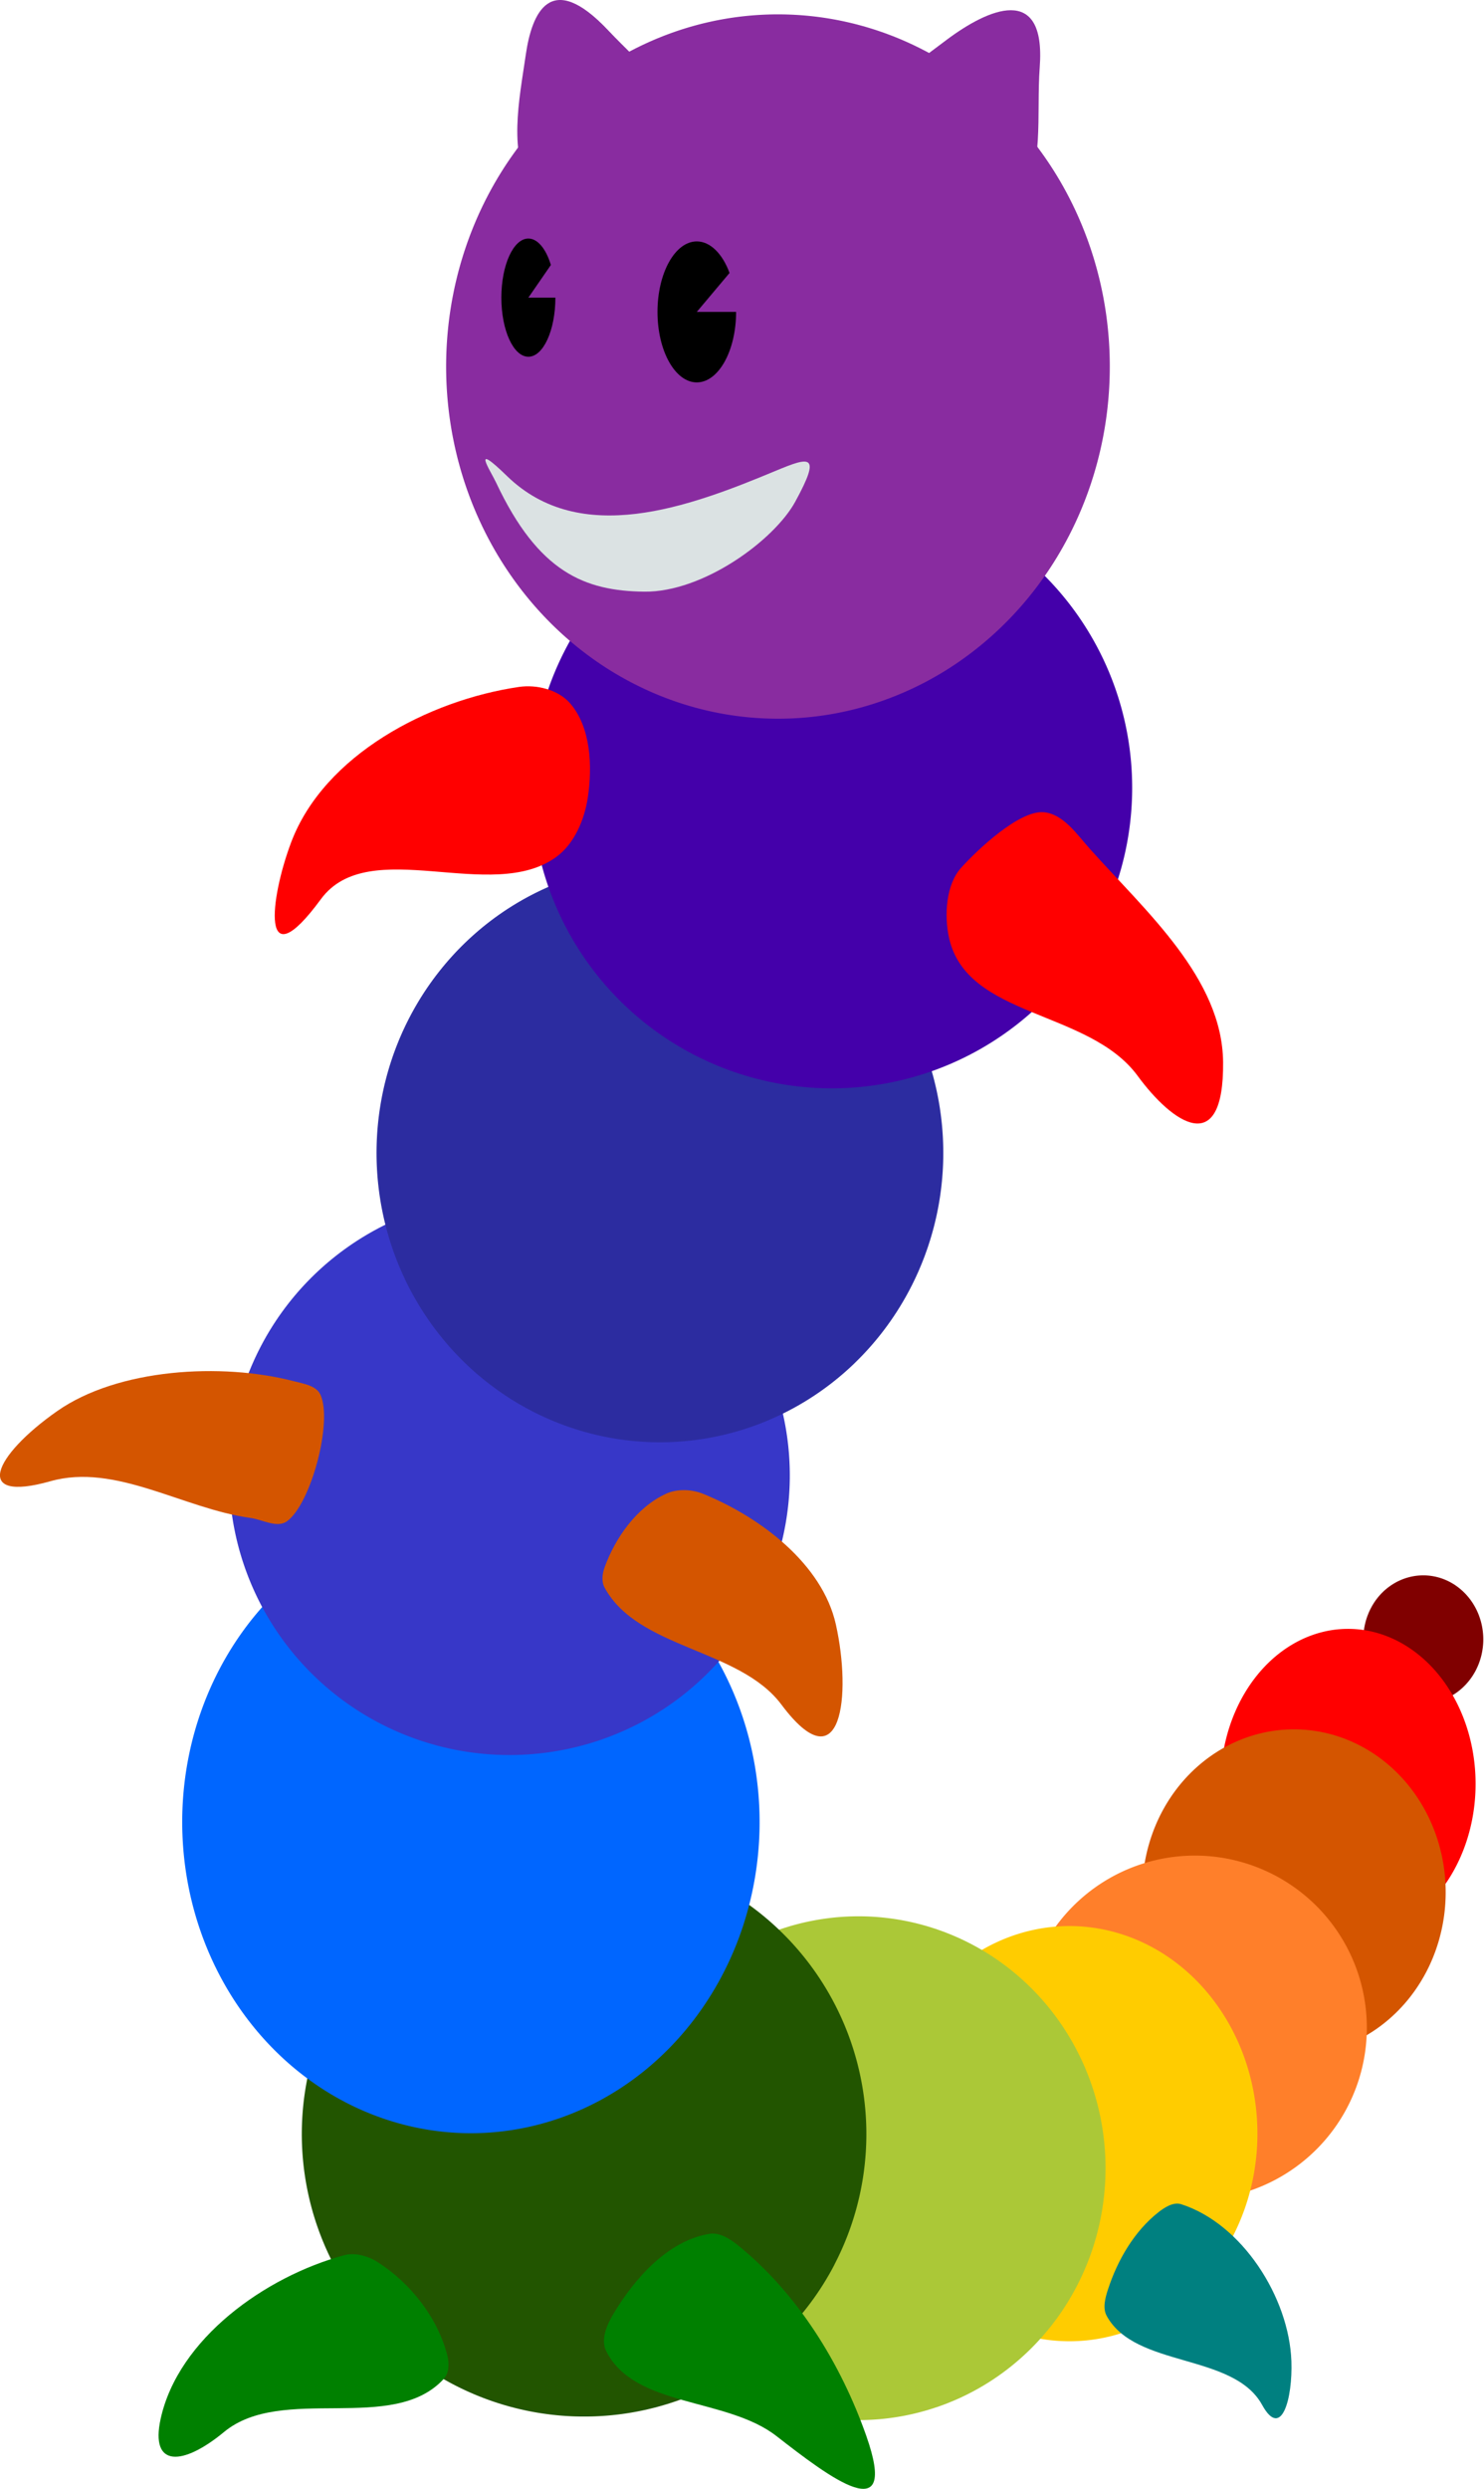
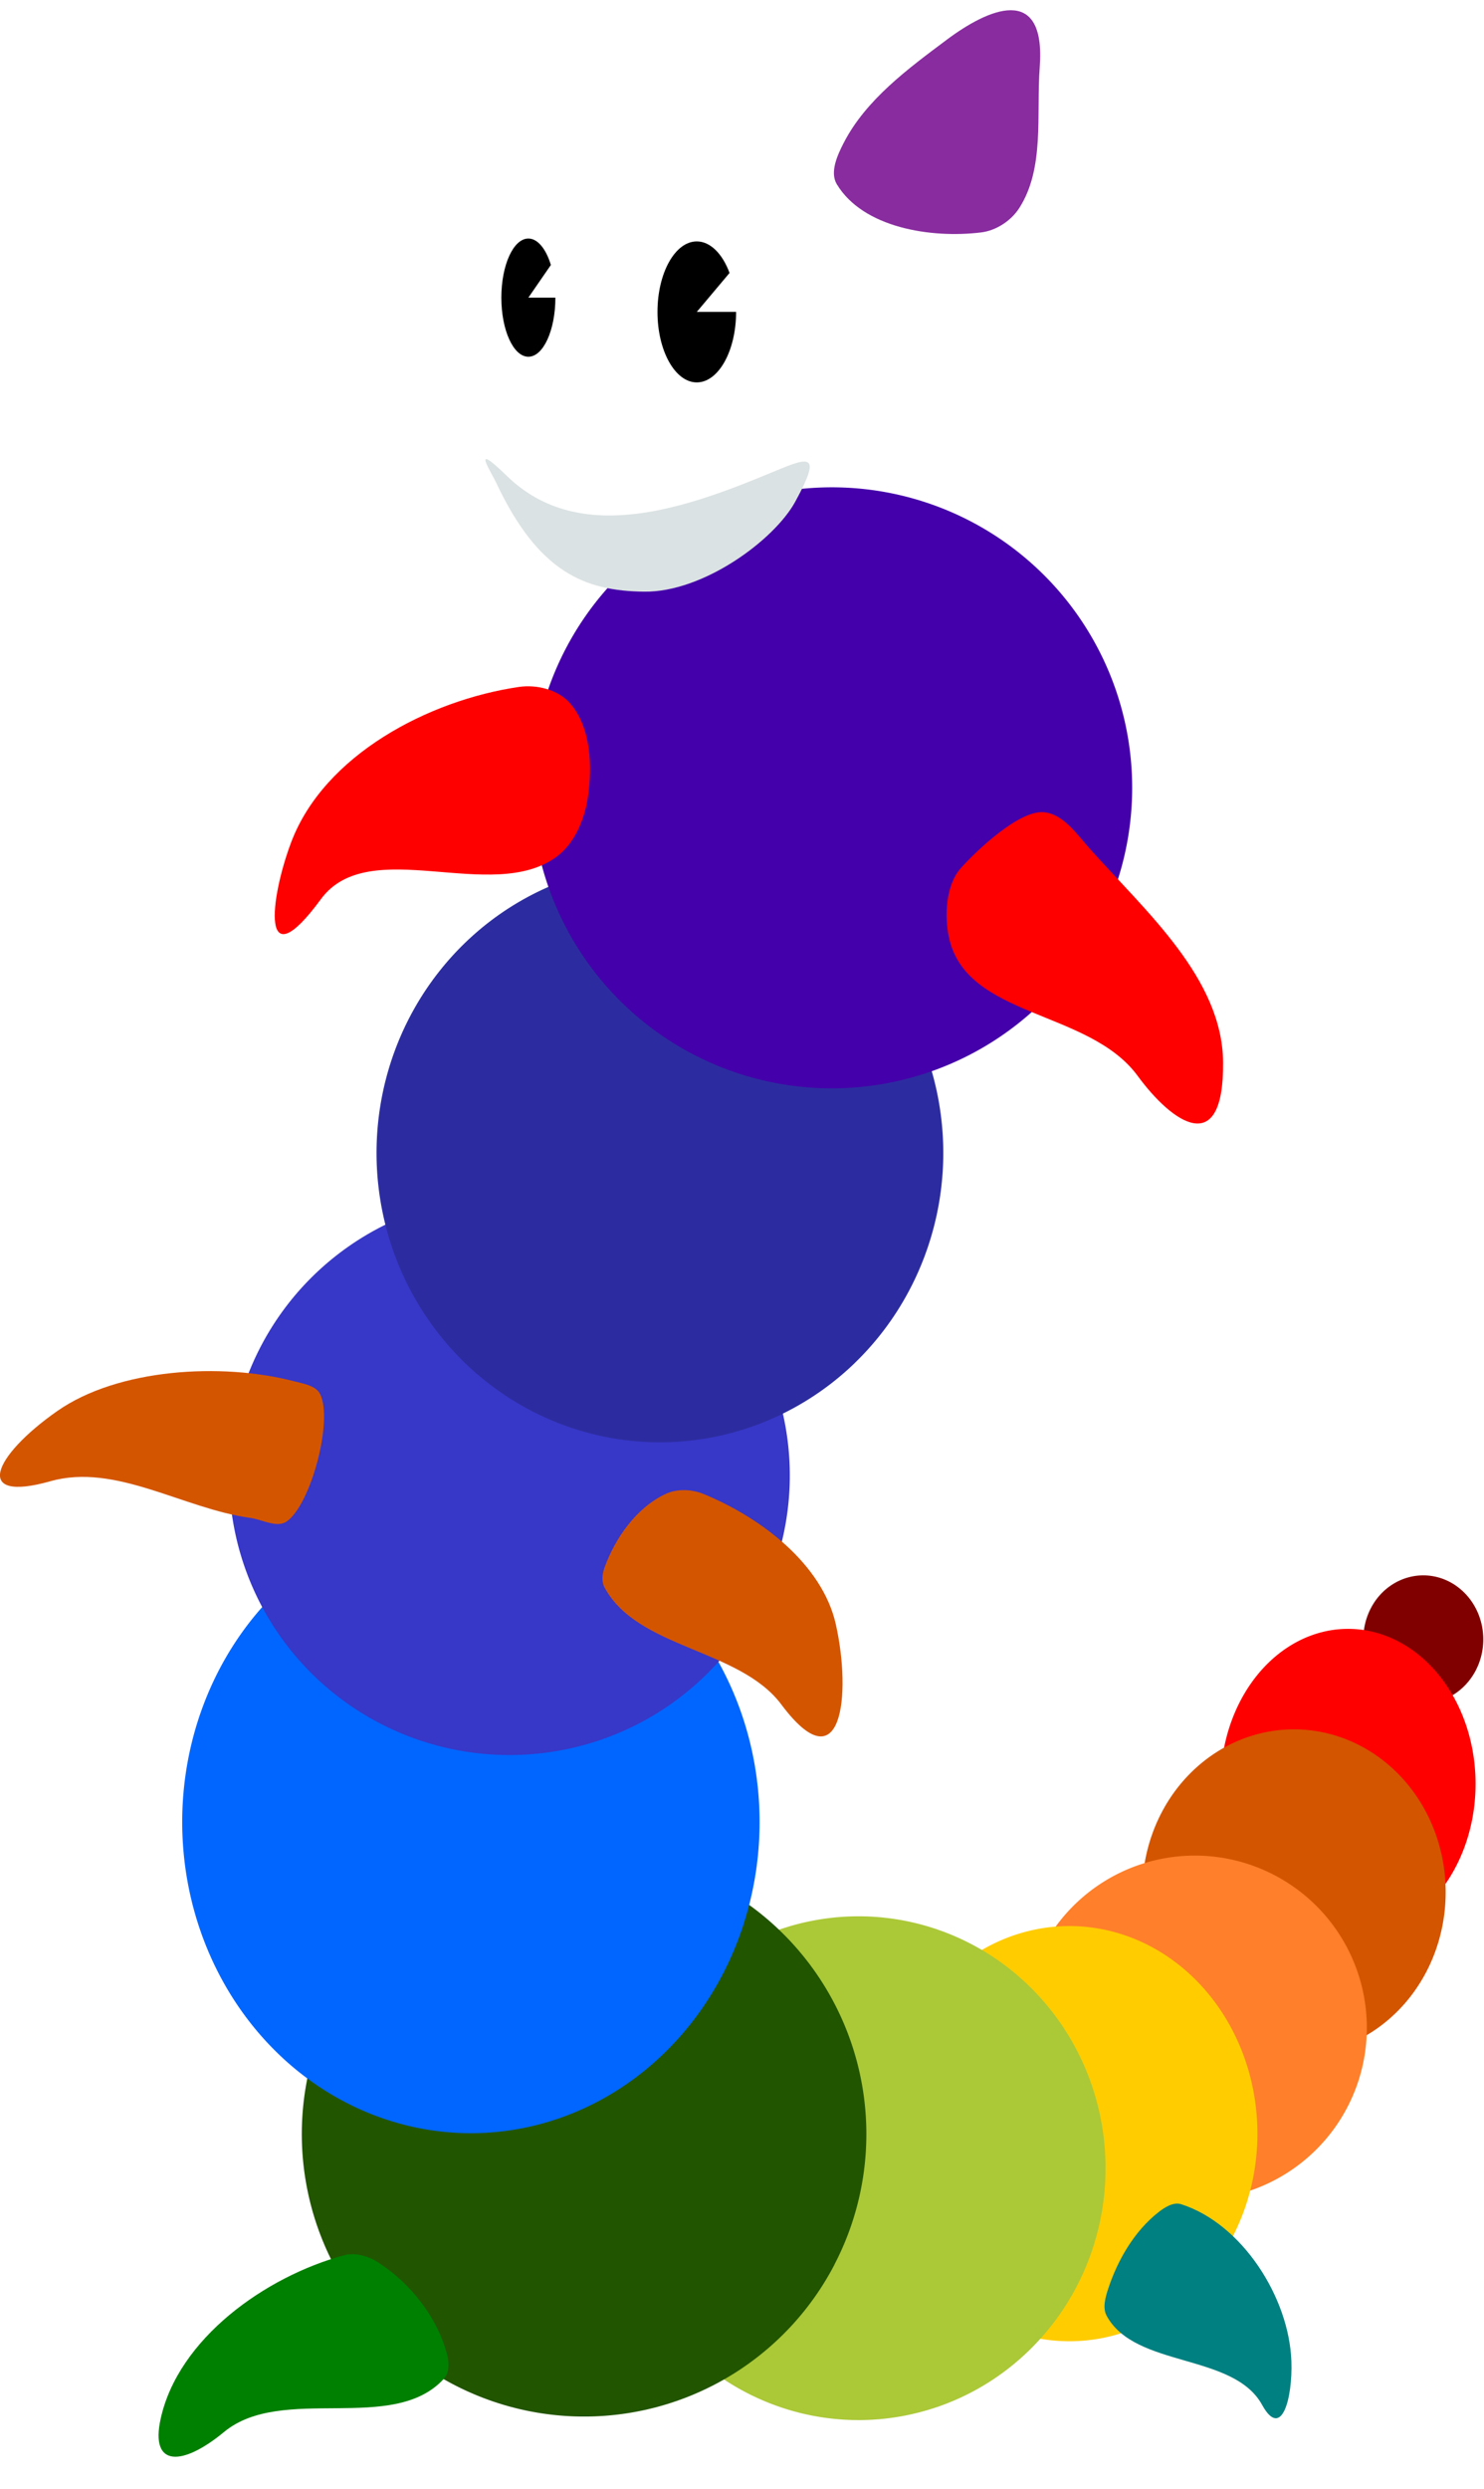
<svg xmlns="http://www.w3.org/2000/svg" version="1.1" viewBox="0 0 256 429.02">
  <g transform="translate(-141.52 -391.57)">
-     <path d="m260.11 417c0.034 1.865-1.501 3.592-2.967 4.747-4.914 3.869-11.561 6.376-17.799 5.933-2.206-0.157-4.724-1.115-5.933-2.967-4.331-6.632-2.322-15.894-1.187-23.732 1.028-7.094 4.195-14.82 14.239-4.153 5.566 5.91 13.499 12.056 13.646 20.173z" fill="#892ca0" />
+     <path d="m260.11 417z" fill="#892ca0" />
    <path transform="matrix(1.146 0 0 1.221 1222 310.2)" d="m-731.43 306.65-0.1-0.034-0.099-0.035-0.099-0.036-0.099-0.037-0.098-0.038-0.098-0.04-0.097-0.041-0.097-0.042-0.096-0.043-0.096-0.044-0.095-0.045-0.095-0.046-0.094-0.048-0.093-0.049-0.093-0.05-0.092-0.051-0.092-0.052-0.091-0.053-0.09-0.054-0.09-0.055-0.089-0.056-0.088-0.057-0.088-0.058-0.087-0.059-0.086-0.06-0.086-0.061-0.085-0.062-0.084-0.063-0.084-0.064-0.083-0.065-0.082-0.066-0.081-0.067-0.081-0.068-0.08-0.069-0.079-0.07-0.078-0.071-0.077-0.072-0.076-0.072-0.076-0.073-0.075-0.074-0.074-0.075-0.073-0.076-0.072-0.077-0.071-0.078-0.07-0.079-0.069-0.079-0.068-0.08-0.068-0.081-0.067-0.082-0.066-0.082-0.065-0.083-0.064-0.084-0.063-0.085-0.062-0.085-0.061-0.086-0.06-0.087-0.059-0.087-0.058-0.088-0.057-0.089-0.056-0.089-0.054-0.09-0.053-0.091-0.052-0.091-0.051-0.092-0.05-0.093-0.049-0.093-0.048-0.094-0.047-0.094-0.046-0.095-0.045-0.095-0.044-0.096-0.043-0.096-0.041-0.097-0.04-0.097-0.039-0.098-0.038-0.098-0.037-0.099-0.036-0.099-0.035-0.1-0.033-0.1-0.032-0.1-0.031-0.101-0.03-0.101-0.029-0.101-0.028-0.102-0.026-0.102-0.025-0.102-0.024-0.103-0.023-0.103-0.021-0.103-0.02-0.103-0.019-0.104-0.018-0.104-0.017-0.104-0.015-0.104-0.014-0.104-0.013-0.105-0.012-0.105-0.011-0.105-9e-3 -0.105-8e-3 -0.105-7e-3 -0.105-6e-3 -0.105-4e-3 -0.105-3e-3 -0.105-2e-3 -0.105-8e-4 -0.105 4.3e-4 -0.105 2e-3 -0.105 3e-3 -0.105 4e-3 -0.105 5e-3 -0.105 7e-3 -0.105 8e-3 -0.105 9e-3 -0.105 0.01-0.105 0.011-0.105 0.013-0.105 0.014-0.104 0.015-0.104 0.016-0.104 0.018-0.104 0.019-0.104 0.02-0.103 0.021-0.103 0.022-0.103 0.024-0.103 0.025-0.102 0.026-0.102 0.027-0.102 0.028-0.101 0.029-0.101 0.031-0.101 0.032-0.1 0.033-0.1 0.034-0.1 0.035-0.099 0.036-0.099 0.038-0.098 0.039-0.098 0.04-0.098 0.041-0.097 0.042-0.097 0.043-0.096 0.044-0.096 0.045-0.095 0.047-0.094 0.048-0.094 0.049-0.093 0.05-0.093 0.051-0.092 0.052-0.092 0.053-0.091 0.054-0.09 0.055-0.09 0.056-0.089 0.057-0.088 0.058-0.088 0.059-0.087 0.06-0.086 0.061-0.086 0.062-0.085 0.063-0.084 0.064-0.083 0.065-0.083 0.066-0.082 0.067-0.081 0.068-0.08 0.069-0.08 0.07-0.079 0.071-0.078 0.072-0.077 0.073-0.076 0.074-0.075 0.074-0.074 0.075-0.074 0.076-0.073 0.077-0.072 0.078-0.071 0.079-0.07 0.08-0.069 0.08-0.068 0.081-0.067 0.082-0.066 0.083-0.065 0.083-0.064 0.084-0.063 0.085-0.062 0.086-0.061 0.086-0.06 0.087-0.059 0.088-0.058 0.088-0.057 0.089-0.056 0.09-0.055 0.09-0.054 0.091-0.053 0.091-0.052 0.092-0.051 0.093-0.05 0.093-0.049 0.094-0.048 0.094-0.047 0.095-0.046 0.096-0.044 0.096-0.043 0.097-0.042 0.097-0.041 0.097-0.04 0.098-0.039 0.098-0.038 0.099-0.036 0.099-0.035 0.1-0.034 0.1-0.033 0.1-0.032 0.101-0.031 0.101-0.029 0.101-0.028 0.102-0.027 0.102-0.026 0.102-0.025 0.103-0.024 0.103-0.022 0.103-0.021 0.103-0.02 0.104-0.019 0.104-0.018 0.104-0.016 0.104-0.015 0.104-0.014 0.105-0.013 0.105-0.011 0.105-0.01 0.105-9e-3 0.105-8e-3 0.105-7e-3 0.105-5e-3 0.105-4e-3 0.105-3e-3 0.105-2e-3 0.105-4.9e-4 0.105 7.4e-4 0.105 2e-3 0.105 3e-3 0.105 4e-3 0.105 6e-3 0.105 7e-3 0.105 8e-3 0.105 9e-3 0.105 0.011 0.105 0.012 0.105 0.013 0.104 0.014 0.104 0.015 0.104 0.017 0.104 0.018 0.104 0.019 0.103 0.02 0.103 0.021 0.103 0.023 0.103 0.024 0.102 0.025 0.102 0.026 0.102 0.027 0.101 0.029 0.101 0.03 0.101 0.031 0.1 0.032 0.1 0.033 0.1 0.035 0.099 0.036 0.099 0.037 0.098 0.038 0.098 0.039 0.097 0.04 0.097 0.041 0.096 0.043 0.096 0.044 0.095 0.045 0.095 0.046 0.094 0.047 0.094 0.048 0.093 0.049 0.093 0.05 0.092 0.051 0.091 0.052 0.091 0.053 0.09 0.054 0.089 0.056 0.089 0.057 0.088 0.058 0.087 0.059 0.087 0.06 0.086 0.061 0.085 0.062 0.085 0.063 0.084 0.064 0.083 0.065 0.083 0.066 0.082 0.067 0.081 0.067 0.08 0.068 0.079 0.069 0.079 0.07 0.078 0.071 0.077 0.072 0.076 0.073 0.075 0.074 0.074 0.075 0.073 0.075 0.072 0.076 0.072 0.077 0.071 0.078 0.07 0.079 0.069 0.08 0.068 0.081 0.067 0.081 0.066 0.082 0.065 0.083 0.064 0.084 0.063 0.084 0.062 0.085 0.061 0.086 0.06 0.086 0.059 0.087 0.058 0.088 0.057 0.088 0.056 0.089 0.055 0.09 0.054 0.09 0.053 0.091 0.052 0.092 0.051 0.092 0.05 0.093 0.049 0.093 0.048 0.094 0.046 0.095 0.045 0.095 0.044 0.096 0.043 0.096 0.042 0.097 0.041 0.097 0.04 0.098 0.038 0.098 0.037 0.099 0.036 0.099 0.035 0.099 0.034 0.1 0.033 0.1 0.032 0.1 0.03 0.101 0.029 0.101 0.028 0.102 0.027 0.102 0.026 0.102 0.025 0.102 0.023 0.103 0.022 0.103 0.021 0.103 0.02 0.103 0.018 0.104 0.017 0.104 0.016 0.104 0.015 0.104 0.014 0.104 0.012 0.105 0.011 0.105 0.01 0.105 9e-3 0.105 8e-3 0.105 6e-3 0.105 5e-3 0.105 4e-3 0.105 3e-3 0.105 1e-3 0.105 1.8e-4 0.105-1e-3 0.105-2e-3 0.105-4e-3 0.105-5e-3 0.105-6e-3 0.105-7e-3 0.105-8e-3 0.105-0.01 0.105-0.011 0.105-0.012 0.105-0.013 0.104-0.015 0.104-0.016 0.104-0.017 0.104-0.018 0.104-0.019 0.104-0.021 0.103-0.022 0.103-0.023 0.103-0.024 0.103-0.025 0.102-0.026 0.102-0.028 0.102-0.029 0.101-0.03 0.101-0.031 0.101-0.032 0.1-0.034 0.1-0.035 0.099-0.036 0.099-0.037 0.099-0.038 0.098-0.039 0.098-0.041 0.097-0.042 0.097-0.043 0.096-0.044 0.096-0.045 0.095-0.046 0.095-0.047 0.094-0.048 0.094-0.049 0.093-0.05 0.092-0.051 0.092-0.053 0.091-0.054 0.091-0.055 0.09-0.056 0.089-0.057 0.089-0.058 0.088-0.059 0.087-0.06 0.087-0.061 0.086-0.062 0.085-0.063 0.085-0.064 0.084-0.065 0.083-0.066 0.082-0.067 0.082-0.068 0.081-0.069 0.08-0.07 0.079-0.07 0.078-0.071 0.077-0.072 0.077-0.073 0.076-0.074 0.075-0.075 0.074-0.076 0.073-0.077 0.072-0.077 0.071-0.078 0.07-0.079 0.07-0.08 0.069-0.081 0.068-0.082 0.067-0.082 0.066-0.083 0.065-0.084 0.064-0.085 0.063-0.085 0.062-0.086 0.061-0.087 0.06-0.087 0.059-0.088 0.058-0.089 0.057-0.089 0.056-0.09 0.055-0.091 0.054-0.091 0.053-0.092 0.052-0.092 0.051-0.093 0.049-0.094 0.048-0.094 0.047-0.095 0.046-0.095 0.045-0.096 0.044-0.096 0.043-0.097 0.042-0.097 0.041-0.098 0.039-0.098 0.038-0.099 0.037-0.099 0.036-0.099 0.035-0.1 0.034-0.1 0.033-0.101 0.031-0.101 0.03-0.101 0.029-0.102 0.028-0.102 0.027-0.102 0.025-0.102 0.024-0.103 0.023-0.103 0.022-0.103 0.021-0.104 0.019-0.104 0.018-0.104 0.017-0.104 0.016-0.104 0.015-0.104 0.013-0.105 0.012-0.105 0.011-0.105 0.01-0.105 8e-3 -0.105 7e-3 -0.105 6e-3 -0.105 5e-3 -0.105 4e-3 -0.105 2e-3 -0.105 1e-3 -0.105-1.3e-4 -0.105-1e-3 -0.105-3e-3 -0.105-4e-3 -0.105-5e-3 -0.105-6e-3 -0.105-7e-3 -0.105-9e-3 -0.105-0.01-0.105-0.011-0.105-0.012-0.104-0.014-0.104-0.015-0.104-0.016-0.104-0.017-0.104-0.018-0.103-0.02-0.103-0.021-0.103-0.022-0.103-0.023-0.102-0.025-0.102-0.026-0.102-0.027-0.102-0.028-0.101-0.029-0.101-0.03-0.1-0.032-0.1-0.033z" fill="#800000" />
    <path transform="matrix(.331 0 0 .402 684.26 508.03)" d="m-908.57 535.22-0.701 0.329-0.705 0.321-0.709 0.313-0.712 0.304-0.716 0.296-0.719 0.288-0.723 0.279-0.726 0.271-0.729 0.262-0.732 0.254-0.735 0.245-0.738 0.237-0.74 0.228-0.743 0.219-0.745 0.211-0.748 0.202-0.75 0.193-0.752 0.184-0.754 0.176-0.756 0.167-0.758 0.158-0.76 0.149-0.762 0.14-0.763 0.131-0.765 0.123-0.766 0.114-0.768 0.105-0.769 0.096-0.77 0.087-0.771 0.078-0.772 0.069-0.772 0.06-0.773 0.051-0.774 0.042-0.774 0.033-0.774 0.024-0.775 0.015-0.775 6e-3 -0.775-3e-3 -0.775-0.012-0.774-0.021-0.774-0.03-0.774-0.04-0.773-0.049-0.773-0.058-0.772-0.067-0.771-0.075-0.77-0.085-0.769-0.093-0.768-0.102-0.767-0.111-0.765-0.12-0.764-0.129-0.762-0.138-0.761-0.147-0.759-0.156-0.757-0.165-0.755-0.173-0.753-0.182-0.751-0.191-0.748-0.2-0.746-0.208-0.744-0.217-0.741-0.226-0.738-0.234-0.736-0.243-0.733-0.252-0.73-0.26-0.727-0.269-0.723-0.277-0.72-0.285-0.717-0.294-0.713-0.302-0.71-0.31-0.706-0.319-0.702-0.327-0.698-0.335-0.694-0.343-0.69-0.351-0.686-0.359-0.682-0.367-0.678-0.375-0.673-0.383-0.669-0.391-0.664-0.399-0.66-0.406-0.655-0.414-0.65-0.422-0.645-0.429-0.64-0.437-0.635-0.444-0.629-0.452-0.624-0.459-0.619-0.466-0.613-0.473-0.608-0.48-0.602-0.487-0.596-0.494-0.591-0.501-0.585-0.508-0.579-0.515-0.573-0.522-0.567-0.528-0.56-0.535-0.554-0.541-0.548-0.548-0.541-0.554-0.535-0.56-0.528-0.567-0.522-0.573-0.515-0.579-0.508-0.585-0.501-0.591-0.494-0.596-0.487-0.602-0.48-0.608-0.473-0.613-0.466-0.619-0.459-0.624-0.452-0.629-0.444-0.635-0.437-0.64-0.429-0.645-0.422-0.65-0.414-0.655-0.406-0.66-0.399-0.664-0.391-0.669-0.383-0.673-0.375-0.678-0.367-0.682-0.359-0.686-0.351-0.69-0.343-0.695-0.335-0.698-0.327-0.702-0.319-0.706-0.31-0.71-0.302-0.713-0.294-0.717-0.285-0.72-0.277-0.723-0.269-0.727-0.26-0.73-0.252-0.733-0.243-0.736-0.234-0.738-0.226-0.741-0.217-0.744-0.208-0.746-0.2-0.748-0.191-0.751-0.182-0.753-0.173-0.755-0.165-0.757-0.156-0.759-0.147-0.761-0.138-0.762-0.129-0.764-0.12-0.765-0.111-0.767-0.102-0.768-0.093-0.769-0.085-0.77-0.075-0.771-0.067-0.772-0.058-0.773-0.048-0.773-0.04-0.774-0.03-0.774-0.021-0.774-0.012-0.775v-0.775l0.01-0.775 0.015-0.775 0.024-0.774 0.033-0.774 0.042-0.774 0.051-0.773 0.06-0.772 0.069-0.772 0.078-0.771 0.087-0.77 0.096-0.769 0.105-0.768 0.114-0.766 0.122-0.765 0.131-0.763 0.14-0.762 0.149-0.76 0.158-0.758 0.167-0.756 0.176-0.754 0.184-0.752 0.193-0.75 0.202-0.748 0.211-0.745 0.219-0.743 0.228-0.74 0.237-0.738 0.245-0.735 0.254-0.732 0.262-0.729 0.271-0.726 0.279-0.723 0.288-0.719 0.296-0.716 0.304-0.712 0.313-0.709 0.321-0.705 0.329-0.701 0.337-0.697 0.345-0.693 0.353-0.689 0.361-0.685 0.369-0.681 0.377-0.677 0.385-0.672 0.393-0.668 0.401-0.663 0.408-0.658 0.416-0.654 0.424-0.649 0.431-0.644 0.439-0.639 0.446-0.633 0.453-0.628 0.461-0.623 0.468-0.617 0.475-0.612 0.482-0.606 0.489-0.601 0.496-0.595 0.503-0.589 0.51-0.583 0.517-0.577 0.523-0.571 0.53-0.565 0.536-0.559 0.543-0.553 0.549-0.546 0.556-0.54 0.562-0.533 0.568-0.527 0.574-0.52 0.58-0.513 0.586-0.506 0.592-0.5 0.598-0.493 0.604-0.486 0.609-0.479 0.615-0.471 0.62-0.464 0.626-0.457 0.631-0.45 0.636-0.442 0.641-0.435 0.646-0.427 0.651-0.42 0.656-0.412 0.661-0.404 0.665-0.397 0.67-0.389 0.674-0.381 0.679-0.373 0.683-0.365 0.687-0.357 0.691-0.349 0.695-0.341 0.699-0.333 0.703-0.325 0.707-0.317 0.711-0.308 0.714-0.3 0.718-0.292 0.721-0.283 0.724-0.275 0.727-0.266 0.73-0.258 0.733-0.249 0.736-0.241 0.739-0.232 0.742-0.224 0.744-0.215 0.747-0.206 0.749-0.198 0.751-0.189 0.753-0.18 0.755-0.171 0.757-0.162 0.759-0.154 0.761-0.145 0.763-0.136 0.764-0.127 0.766-0.118 0.767-0.109 0.768-0.1 0.769-0.091 0.77-0.082 0.771-0.073 0.772-0.064 0.773-0.055 0.773-0.046 0.774-0.037 0.774-0.028 0.774-0.019 0.775-0.01 0.775-1e-3 0.775 8e-3 0.774 0.017 0.774 0.026 0.774 0.035 0.773 0.044 0.773 0.053 0.772 0.062 0.771 0.071 0.771 0.08 0.77 0.089 0.768 0.098 0.767 0.107 0.766 0.116 0.765 0.125 0.763 0.134 0.761 0.143 0.76 0.151 0.758 0.16 0.756 0.169 0.754 0.178 0.752 0.187 0.75 0.195 0.747 0.204 0.745 0.213 0.742 0.222 0.74 0.23 0.737 0.239 0.734 0.247 0.731 0.256 0.728 0.264 0.725 0.273 0.722 0.281 0.718 0.29 0.715 0.298 0.712 0.306 0.708 0.315 0.704 0.323 0.7 0.331 0.696 0.339 0.692 0.347 0.688 0.355 0.684 0.363 0.68 0.371 0.676 0.379 0.671 0.387 0.667 0.395 0.662 0.403 0.657 0.41 0.652 0.418 0.647 0.425 0.642 0.433 0.637 0.44 0.632 0.448 0.627 0.455 0.622 0.462 0.616 0.47 0.611 0.477 0.605 0.484 0.599 0.491 0.594 0.498 0.588 0.505 0.582 0.512 0.576 0.518 0.57 0.525 0.564 0.532 0.557 0.538 0.551 0.545 0.545 0.551 0.538 0.557 0.532 0.564 0.525 0.57 0.518 0.576 0.512 0.582 0.505 0.588 0.498 0.594 0.491 0.599 0.484 0.605 0.477 0.611 0.47 0.616 0.462 0.622 0.455 0.627 0.448 0.632 0.44 0.637 0.433 0.642 0.425 0.647 0.418 0.652 0.41 0.657 0.403 0.662 0.395 0.667 0.387 0.671 0.379 0.676 0.371 0.68 0.363 0.684 0.355 0.688 0.347 0.692 0.339 0.696 0.331 0.7 0.323 0.704 0.315 0.708 0.306 0.712 0.298 0.715 0.29 0.718 0.281 0.722 0.273 0.725 0.264 0.728 0.256 0.731 0.247 0.734 0.239 0.737 0.23 0.74 0.221 0.742 0.213 0.745 0.204 0.747 0.195 0.75 0.187 0.752 0.178 0.754 0.169 0.756 0.16 0.758 0.151 0.76 0.143 0.761 0.134 0.763 0.125 0.765 0.116 0.766 0.107 0.767 0.098 0.768 0.089 0.77 0.08 0.771 0.071 0.771 0.062 0.772 0.053 0.773 0.044 0.773 0.035 0.774 0.026 0.774 0.017 0.774 8e-3 0.775-1e-3 0.775-0.01 0.775-0.019 0.774-0.028 0.774-0.037 0.774-0.046 0.773-0.055 0.773-0.064 0.772-0.073 0.771-0.082 0.77-0.091 0.769-0.1 0.768-0.109 0.767-0.118 0.766-0.127 0.764-0.136 0.763-0.145 0.761-0.154 0.759-0.162 0.757-0.171 0.755-0.18 0.753-0.189 0.751-0.198 0.749-0.206 0.747-0.215 0.744-0.224 0.742-0.232 0.739-0.241 0.736-0.249 0.733-0.258 0.73-0.267 0.727-0.275 0.724-0.283 0.721-0.292 0.718-0.3 0.714-0.308 0.711-0.317 0.707-0.325 0.703-0.333 0.699-0.341 0.695-0.349 0.691-0.357 0.687-0.365 0.683-0.373 0.679-0.381 0.674-0.389 0.67-0.397 0.665-0.404 0.661-0.412 0.656-0.42 0.651-0.427 0.646-0.435 0.641-0.442 0.636-0.45 0.631-0.457 0.626-0.464 0.62-0.471 0.615-0.479 0.609-0.486 0.604-0.493 0.598-0.5 0.592-0.506 0.586-0.513 0.58-0.52 0.574-0.527 0.568-0.533 0.562-0.54 0.556-0.546 0.549-0.553 0.543-0.559 0.536-0.565 0.53-0.571 0.523-0.577 0.517-0.583 0.51-0.589 0.503-0.595 0.496-0.601 0.489-0.606 0.482-0.612 0.475-0.617 0.468-0.623 0.461-0.628 0.453-0.633 0.446-0.639 0.439-0.644 0.431-0.649 0.424-0.654 0.416-0.658 0.408-0.663 0.401-0.668 0.393-0.672 0.385-0.677 0.377-0.681 0.369-0.685 0.361-0.689 0.353-0.694 0.345-0.697 0.337z" fill="#f00" />
    <path transform="matrix(.399 0 0 .428 650.87 423.87)" d="m-661.21 720.93-0.403 0.65-0.411 0.645-0.418 0.64-0.426 0.635-0.433 0.63-0.441 0.625-0.448 0.62-0.455 0.615-0.462 0.609-0.469 0.604-0.476 0.598-0.483 0.593-0.49 0.587-0.497 0.581-0.504 0.576-0.51 0.57-0.517 0.564-0.523 0.558-0.53 0.551-0.536 0.545-0.543 0.539-0.549 0.533-0.555 0.526-0.561 0.52-0.567 0.513-0.573 0.506-0.579 0.5-0.585 0.493-0.59 0.486-0.596 0.479-0.602 0.472-0.607 0.465-0.612 0.458-0.618 0.451-0.623 0.444-0.628 0.436-0.633 0.429-0.638 0.422-0.643 0.414-0.648 0.407-0.652 0.399-0.657 0.391-0.662 0.384-0.666 0.376-0.67 0.368-0.675 0.36-0.679 0.352-0.683 0.344-0.687 0.336-0.691 0.328-0.694 0.32-0.698 0.312-0.702 0.304-0.705 0.296-0.709 0.288-0.712 0.279-0.715 0.271-0.718 0.263-0.721 0.254-0.724 0.246-0.727 0.237-0.73 0.229-0.732 0.22-0.735 0.212-0.737 0.203-0.74 0.195-0.742 0.186-0.744 0.177-0.746 0.169-0.748 0.16-0.75 0.151-0.751 0.143-0.753 0.134-0.755 0.125-0.756 0.116-0.757 0.107-0.758 0.099-0.76 0.09-0.761 0.081-0.761 0.072-0.762 0.063-0.763 0.054-0.763 0.045-0.764 0.036-0.764 0.027-0.765 0.018-0.765 0.01-0.765 7e-4 -0.765-8e-3 -0.765-0.017-0.764-0.026-0.764-0.035-0.764-0.044-0.763-0.053-0.762-0.062-0.762-0.07-0.761-0.079-0.76-0.088-0.759-0.097-0.757-0.106-0.756-0.115-0.755-0.124-0.753-0.132-0.752-0.141-0.75-0.15-0.748-0.159-0.746-0.167-0.744-0.176-0.742-0.185-0.74-0.193-0.738-0.202-0.735-0.211-0.733-0.219-0.73-0.228-0.727-0.236-0.725-0.245-0.722-0.253-0.719-0.261-0.716-0.27-0.712-0.278-0.709-0.286-0.706-0.295-0.702-0.303-0.699-0.311-0.695-0.319-0.691-0.327-0.687-0.335-0.683-0.343-0.679-0.351-0.675-0.359-0.671-0.367-0.667-0.375-0.662-0.382-0.658-0.39-0.653-0.398-0.649-0.405-0.644-0.413-0.639-0.42-0.634-0.428-0.629-0.435-0.624-0.442-0.619-0.45-0.613-0.457-0.608-0.464-0.603-0.471-0.597-0.478-0.591-0.485-0.586-0.492-0.58-0.499-0.574-0.505-0.568-0.512-0.562-0.519-0.556-0.525-0.55-0.532-0.544-0.538-0.537-0.544-0.531-0.55-0.525-0.557-0.518-0.563-0.511-0.569-0.505-0.575-0.498-0.58-0.491-0.586-0.484-0.592-0.477-0.598-0.47-0.603-0.463-0.608-0.456-0.614-0.449-0.619-0.442-0.624-0.434-0.629-0.427-0.634-0.42-0.639-0.412-0.644-0.405-0.649-0.397-0.654-0.389-0.658-0.382-0.663-0.374-0.667-0.366-0.671-0.358-0.676-0.35-0.68-0.342-0.684-0.334-0.688-0.326-0.692-0.318-0.695-0.31-0.699-0.302-0.703-0.294-0.706-0.286-0.709-0.277-0.713-0.269-0.716-0.261-0.719-0.252-0.722-0.244-0.725-0.235-0.728-0.227-0.73-0.218-0.733-0.21-0.735-0.201-0.738-0.193-0.74-0.184-0.742-0.175-0.744-0.167-0.746-0.158-0.748-0.149-0.75-0.14-0.752-0.132-0.753-0.123-0.755-0.114-0.756-0.105-0.758-0.096-0.759-0.087-0.76-0.079-0.761-0.07-0.762-0.061-0.762-0.052-0.763-0.043-0.764-0.034-0.764-0.025-0.764-0.016-0.765-7e-3 -0.765 2e-3 -0.765 0.01-0.765 0.019-0.765 0.028-0.764 0.037-0.764 0.046-0.763 0.055-0.763 0.064-0.762 0.073-0.761 0.082-0.76 0.09-0.759 0.099-0.758 0.108-0.757 0.117-0.756 0.126-0.754 0.135-0.753 0.143-0.751 0.152-0.75 0.161-0.748 0.17-0.746 0.178-0.744 0.187-0.742 0.195-0.739 0.204-0.737 0.213-0.735 0.221-0.732 0.23-0.729 0.238-0.727 0.247-0.724 0.255-0.721 0.263-0.718 0.272-0.715 0.28-0.712 0.288-0.708 0.297-0.705 0.305-0.701 0.313-0.698 0.321-0.694 0.329-0.69 0.337-0.686 0.345-0.682 0.353-0.678 0.361-0.674 0.369-0.67 0.377-0.666 0.384-0.661 0.392-0.657 0.4-0.652 0.407-0.647 0.415-0.643 0.422-0.638 0.43-0.633 0.437-0.628 0.444-0.623 0.451-0.617 0.459-0.612 0.466-0.607 0.473-0.601 0.48-0.596 0.487-0.59 0.494-0.584 0.5-0.578 0.507-0.573 0.514-0.567 0.52-0.561 0.527-0.555 0.533-0.548 0.54-0.542 0.546-0.536 0.552-0.529 0.558-0.523 0.564-0.516 0.57-0.51 0.576-0.503 0.582-0.496 0.588-0.489 0.593-0.483 0.599-0.476 0.604-0.469 0.61-0.462 0.615-0.454 0.62-0.447 0.626-0.44 0.631-0.433 0.636-0.425 0.641-0.418 0.645-0.41 0.65-0.403 0.655-0.395 0.659-0.388 0.664-0.38 0.668-0.372 0.672-0.364 0.677-0.356 0.681-0.348 0.685-0.34 0.689-0.332 0.693-0.324 0.696-0.316 0.7-0.308 0.704-0.3 0.707-0.292 0.71-0.284 0.714-0.275 0.717-0.267 0.72-0.259 0.723-0.25 0.726-0.242 0.728-0.233 0.731-0.225 0.734-0.216 0.736-0.208 0.738-0.199 0.741-0.19 0.743-0.182 0.745-0.173 0.747-0.164 0.749-0.156 0.751-0.147 0.752-0.138 0.754-0.129 0.755-0.121 0.757-0.112 0.758-0.103 0.759-0.094 0.76-0.085 0.761-0.076 0.762-0.068 0.763-0.059 0.763-0.05 0.764-0.041 0.764-0.032 0.764-0.023 0.765-0.014 0.765-5e-3 0.765 4e-3 0.765 0.013 0.764 0.022 0.764 0.03 0.764 0.039 0.763 0.048 0.763 0.057 0.762 0.066 0.761 0.075 0.76 0.084 0.759 0.093 0.758 0.102 0.757 0.11 0.755 0.119 0.754 0.128 0.752 0.137 0.751 0.145 0.749 0.154 0.747 0.163 0.745 0.172 0.743 0.18 0.741 0.189 0.739 0.198 0.736 0.206 0.734 0.215 0.731 0.223 0.729 0.232 0.726 0.24 0.723 0.249 0.72 0.257 0.717 0.266 0.714 0.274 0.711 0.282 0.707 0.29 0.704 0.299 0.701 0.307 0.697 0.315 0.693 0.323 0.689 0.331 0.685 0.339 0.681 0.347 0.677 0.355 0.673 0.363 0.669 0.371 0.665 0.379 0.66 0.386 0.656 0.394 0.651 0.402 0.646 0.409 0.641 0.417 0.636 0.424 0.631 0.431 0.626 0.439 0.621 0.446 0.616 0.453 0.611 0.46 0.605 0.468 0.6 0.475 0.594 0.482 0.589 0.488 0.583 0.495 0.577 0.502 0.571 0.509 0.565 0.515 0.559 0.522 0.553 0.528 0.547 0.535 0.541 0.541 0.534 0.547 0.528 0.554 0.521 0.56 0.515 0.566 0.508 0.572 0.501 0.578 0.495 0.583 0.488 0.589 0.481 0.595 0.474 0.6 0.467 0.606 0.46 0.611 0.453 0.616 0.445 0.622 0.438 0.627 0.431 0.632 0.423 0.637 0.416 0.642 0.408 0.647 0.401 0.651 0.393 0.656 0.386 0.66 0.378 0.665 0.37 0.669 0.362 0.674 0.354 0.678 0.346 0.682 0.338 0.686 0.33 0.69 0.322 0.694 0.314 0.697 0.306 0.701 0.298 0.704 0.29 0.708 0.281 0.711 0.273 0.714 0.265 0.718 0.256 0.721 0.248 0.723 0.24 0.726 0.231 0.729 0.223 0.732 0.214 0.734 0.205 0.737 0.197 0.739 0.188 0.741 0.18 0.743 0.171 0.745 0.162 0.747 0.153 0.749 0.145 0.751 0.136 0.753 0.127 0.754 0.118 0.756 0.11 0.757 0.101 0.758 0.092 0.759 0.083 0.76 0.074 0.761 0.065 0.762 0.056 0.763 0.048 0.763 0.039 0.764 0.03 0.764 0.021 0.765 0.012 0.765 3e-3 0.765-6e-3 0.765-0.015 0.765-0.024 0.764-0.033 0.764-0.042 0.764-0.051 0.763-0.059 0.762-0.068 0.762-0.077 0.761-0.086 0.76-0.095 0.759-0.104 0.758-0.113 0.756-0.121 0.755-0.13 0.754-0.139 0.752-0.148 0.75-0.156 0.749-0.165 0.747-0.174 0.745-0.183 0.743-0.191 0.741-0.2 0.738-0.208 0.736-0.217 0.733-0.225 0.731-0.234 0.728-0.242 0.725-0.251 0.722-0.259 0.72-0.268 0.716-0.276 0.713-0.284 0.71-0.293 0.707-0.301 0.703-0.309 0.7-0.317 0.696-0.325 0.692-0.333 0.688-0.341 0.684-0.349 0.68-0.357 0.676-0.365 0.672-0.373 0.668-0.381 0.663-0.388 0.659-0.396 0.654z" fill="#d45500" />
    <path transform="matrix(.473 0 0 .473 577.38 477.13)" d="m-431.43 589.51-0.37 0.631-0.377 0.626-0.385 0.622-0.392 0.617-0.399 0.613-0.406 0.608-0.413 0.603-0.42 0.598-0.427 0.593-0.434 0.588-0.441 0.583-0.448 0.578-0.454 0.573-0.461 0.568-0.468 0.562-0.474 0.557-0.481 0.551-0.487 0.545-0.493 0.54-0.5 0.534-0.506 0.528-0.512 0.522-0.518 0.516-0.524 0.51-0.53 0.504-0.536 0.498-0.541 0.491-0.547 0.485-0.553 0.479-0.558 0.472-0.564 0.466-0.569 0.459-0.574 0.452-0.58 0.446-0.585 0.439-0.59 0.432-0.595 0.425-0.6 0.418-0.605 0.411-0.609 0.404-0.614 0.397-0.619 0.39-0.623 0.383-0.628 0.375-0.632 0.368-0.636 0.361-0.64 0.353-0.644 0.346-0.648 0.338-0.652 0.33-0.656 0.323-0.66 0.315-0.663 0.307-0.667 0.3-0.67 0.292-0.674 0.284-0.677 0.276-0.68 0.268-0.683 0.26-0.686 0.252-0.689 0.244-0.692 0.236-0.695 0.228-0.697 0.22-0.7 0.212-0.702 0.204-0.705 0.196-0.707 0.187-0.709 0.179-0.711 0.171-0.713 0.163-0.715 0.154-0.717 0.146-0.718 0.138-0.72 0.129-0.721 0.121-0.723 0.112-0.724 0.104-0.725 0.096-0.726 0.087-0.727 0.079-0.728 0.07-0.729 0.062-0.729 0.053-0.73 0.045-0.73 0.036-0.731 0.028-0.731 0.019-0.731 0.011-0.731 2e-3 -0.731-7e-3 -0.731-0.015-0.731-0.024-0.731-0.032-0.73-0.041-0.73-0.049-0.729-0.058-0.728-0.066-0.727-0.075-0.726-0.083-0.725-0.092-0.724-0.1-0.723-0.108-0.722-0.117-0.72-0.125-0.719-0.134-0.717-0.142-0.716-0.15-0.714-0.159-0.712-0.167-0.71-0.175-0.708-0.184-0.706-0.192-0.703-0.2-0.701-0.208-0.698-0.216-0.696-0.224-0.693-0.233-0.69-0.241-0.688-0.249-0.685-0.257-0.682-0.265-0.679-0.273-0.675-0.28-0.672-0.288-0.669-0.296-0.665-0.304-0.661-0.312-0.658-0.319-0.654-0.327-0.65-0.335-0.646-0.342-0.642-0.35-0.638-0.357-0.634-0.365-0.63-0.372-0.625-0.379-0.621-0.386-0.616-0.394-0.612-0.401-0.607-0.408-0.602-0.415-0.597-0.422-0.592-0.429-0.587-0.436-0.582-0.443-0.577-0.449-0.572-0.456-0.566-0.463-0.561-0.469-0.555-0.476-0.55-0.482-0.544-0.489-0.538-0.495-0.533-0.501-0.527-0.507-0.521-0.513-0.515-0.519-0.509-0.525-0.502-0.531-0.496-0.537-0.49-0.543-0.484-0.549-0.477-0.554-0.471-0.56-0.464-0.565-0.457-0.57-0.451-0.576-0.444-0.581-0.437-0.586-0.43-0.591-0.423-0.596-0.416-0.601-0.409-0.606-0.402-0.611-0.395-0.615-0.388-0.62-0.381-0.624-0.373-0.629-0.366-0.633-0.359-0.637-0.351-0.641-0.344-0.645-0.336-0.649-0.329-0.653-0.321-0.657-0.313-0.661-0.306-0.664-0.298-0.668-0.29-0.671-0.282-0.675-0.274-0.678-0.266-0.681-0.258-0.684-0.25-0.687-0.242-0.69-0.234-0.693-0.226-0.695-0.218-0.698-0.21-0.7-0.202-0.703-0.194-0.705-0.185-0.707-0.177-0.709-0.169-0.711-0.16-0.713-0.152-0.715-0.144-0.717-0.135-0.719-0.127-0.72-0.119-0.722-0.11-0.723-0.102-0.724-0.093-0.725-0.085-0.726-0.076-0.727-0.068-0.728-0.059-0.729-0.051-0.729-0.042-0.73-0.034-0.73-0.025-0.731-0.017-0.731-8e-3 -0.731 1.7e-4 -0.731 9e-3 -0.731 0.017-0.731 0.026-0.731 0.034-0.73 0.043-0.73 0.051-0.729 0.06-0.729 0.068-0.728 0.077-0.727 0.085-0.726 0.094-0.725 0.102-0.724 0.111-0.723 0.119-0.721 0.127-0.72 0.136-0.719 0.144-0.717 0.152-0.715 0.161-0.713 0.169-0.711 0.177-0.709 0.186-0.707 0.194-0.705 0.202-0.703 0.21-0.7 0.218-0.698 0.227-0.695 0.235-0.693 0.243-0.69 0.251-0.687 0.259-0.684 0.267-0.681 0.275-0.678 0.282-0.674 0.29-0.671 0.298-0.668 0.306-0.664 0.314-0.661 0.321-0.657 0.329-0.653 0.336-0.649 0.344-0.645 0.352-0.641 0.359-0.637 0.366-0.633 0.374-0.628 0.381-0.624 0.388-0.62 0.395-0.615 0.403-0.61 0.41-0.606 0.417-0.601 0.424-0.596 0.431-0.591 0.437-0.586 0.444-0.581 0.451-0.576 0.458-0.57 0.464-0.565 0.471-0.559 0.477-0.554 0.484-0.548 0.49-0.543 0.496-0.537 0.503-0.531 0.509-0.525 0.515-0.519 0.521-0.513 0.527-0.507 0.533-0.501 0.539-0.495 0.544-0.488 0.55-0.482 0.555-0.475 0.561-0.469 0.566-0.462 0.572-0.456 0.577-0.449 0.582-0.442 0.587-0.435 0.592-0.429 0.597-0.422 0.602-0.415 0.607-0.408 0.612-0.401 0.616-0.393 0.621-0.386 0.625-0.379 0.63-0.372 0.634-0.364 0.638-0.357 0.642-0.349 0.646-0.342 0.65-0.334 0.654-0.327 0.658-0.319 0.662-0.311 0.665-0.304 0.669-0.296 0.672-0.288 0.675-0.28 0.679-0.272 0.682-0.264 0.685-0.256 0.688-0.248 0.691-0.24 0.693-0.232 0.696-0.224 0.699-0.216 0.701-0.208 0.703-0.2 0.706-0.191 0.708-0.183 0.71-0.175 0.712-0.167 0.714-0.158 0.716-0.15 0.717-0.142 0.719-0.133 0.72-0.125 0.722-0.117 0.723-0.108 0.724-0.1 0.726-0.091 0.727-0.083 0.727-0.074 0.728-0.066 0.729-0.057 0.73-0.049 0.73-0.04 0.731-0.032 0.731-0.023 0.731-0.015 0.731-6e-3 0.731 2e-3 0.731 0.011 0.731 0.019 0.731 0.028 0.73 0.036 0.73 0.045 0.729 0.053 0.729 0.062 0.728 0.07 0.727 0.079 0.726 0.087 0.725 0.096 0.724 0.104 0.722 0.113 0.721 0.121 0.72 0.129 0.718 0.138 0.716 0.146 0.715 0.155 0.713 0.163 0.711 0.171 0.709 0.179 0.707 0.188 0.704 0.196 0.702 0.204 0.7 0.212 0.697 0.22 0.695 0.229 0.692 0.237 0.689 0.245 0.686 0.253 0.683 0.261 0.68 0.269 0.677 0.277 0.674 0.284 0.67 0.292 0.667 0.3 0.663 0.308 0.66 0.315 0.656 0.323 0.652 0.331 0.648 0.338 0.644 0.346 0.64 0.353 0.636 0.361 0.632 0.368 0.627 0.376 0.623 0.383 0.618 0.39 0.614 0.397 0.609 0.404 0.604 0.411 0.6 0.418 0.595 0.425 0.59 0.432 0.585 0.439 0.579 0.446 0.574 0.453 0.569 0.459 0.564 0.466 0.558 0.472 0.552 0.479 0.547 0.485 0.541 0.492 0.535 0.498 0.53 0.504 0.524 0.51 0.518 0.516 0.512 0.522 0.505 0.528 0.499 0.534 0.493 0.54 0.487 0.546 0.48 0.551 0.474 0.557 0.467 0.562 0.461 0.568 0.454 0.573 0.447 0.578 0.441 0.584 0.434 0.589 0.427 0.594 0.42 0.599 0.413 0.603 0.406 0.608 0.399 0.613 0.392 0.618 0.384 0.622 0.377 0.626 0.37 0.631 0.362 0.635 0.355 0.639 0.347 0.643 0.34 0.647 0.332 0.651 0.325 0.655 0.317 0.659 0.309 0.663 0.302 0.666 0.294 0.67 0.286 0.673 0.278 0.676 0.27 0.679 0.262 0.683 0.254 0.686 0.246 0.688 0.238 0.691 0.23 0.694 0.222 0.697 0.214 0.699 0.206 0.702 0.198 0.704 0.189 0.706 0.181 0.708 0.173 0.71 0.165 0.712 0.156 0.714 0.148 0.716 0.14 0.718 0.131 0.719 0.123 0.721 0.114 0.722 0.106 0.723 0.098 0.725 0.089 0.726 0.081 0.727 0.072 0.728 0.064 0.728 0.055 0.729 0.047 0.73 0.038 0.73 0.03 0.731 0.021 0.731 0.013 0.731 4e-3 0.731-4e-3 0.731-0.013 0.731-0.021 0.731-0.03 0.731-0.038 0.73-0.047 0.73-0.056 0.729-0.064 0.728-0.072 0.728-0.081 0.727-0.089 0.726-0.098 0.725-0.106 0.723-0.115 0.722-0.123 0.721-0.132 0.719-0.14 0.718-0.148 0.716-0.157 0.714-0.165 0.712-0.173 0.71-0.182 0.708-0.19 0.706-0.198 0.704-0.206 0.702-0.214 0.699-0.222 0.697-0.231 0.694-0.239 0.691-0.247 0.688-0.255 0.685-0.263 0.682-0.271 0.679-0.279 0.676-0.286 0.673-0.294 0.669-0.302 0.666-0.31 0.662-0.317 0.659-0.325 0.655-0.333 0.651-0.34 0.647-0.348 0.643-0.355 0.639-0.363 0.635z" fill="#ff7f2a" />
    <path transform="matrix(.454 0 0 .501 560.79 392.46)" d="m-497.14 800.93-0.801 0.228-0.803 0.219-0.806 0.21-0.808 0.2-0.81 0.191-0.813 0.181-0.815 0.172-0.817 0.162-0.818 0.153-0.82 0.143-0.822 0.134-0.823 0.124-0.825 0.115-0.826 0.105-0.827 0.095-0.828 0.086-0.829 0.076-0.83 0.066-0.831 0.057-0.831 0.047-0.832 0.037-0.832 0.028-0.832 0.018-0.833 8e-3 -0.833-1e-3 -0.833-0.011-0.832-0.021-0.832-0.031-0.832-0.04-0.831-0.05-0.831-0.06-0.83-0.069-0.829-0.079-0.828-0.089-0.827-0.098-0.826-0.108-0.824-0.118-0.823-0.127-0.821-0.137-0.82-0.146-0.818-0.156-0.816-0.165-0.814-0.175-0.812-0.184-0.81-0.194-0.807-0.203-0.805-0.213-0.802-0.222-0.8-0.231-0.797-0.241-0.794-0.25-0.791-0.259-0.788-0.268-0.785-0.278-0.782-0.287-0.778-0.296-0.775-0.305-0.771-0.314-0.768-0.323-0.764-0.332-0.76-0.341-0.756-0.349-0.752-0.358-0.747-0.367-0.743-0.376-0.739-0.384-0.734-0.393-0.729-0.401-0.725-0.41-0.72-0.418-0.715-0.427-0.71-0.435-0.705-0.443-0.7-0.451-0.694-0.46-0.689-0.468-0.683-0.476-0.678-0.484-0.672-0.491-0.666-0.499-0.661-0.507-0.655-0.515-0.649-0.522-0.642-0.53-0.636-0.537-0.63-0.545-0.623-0.552-0.617-0.559-0.61-0.566-0.604-0.573-0.597-0.58-0.59-0.587-0.583-0.594-0.576-0.601-0.569-0.608-0.562-0.614-0.555-0.621-0.548-0.627-0.54-0.633-0.533-0.64-0.526-0.646-0.518-0.652-0.51-0.658-0.503-0.664-0.495-0.67-0.487-0.675-0.479-0.681-0.471-0.687-0.463-0.692-0.455-0.697-0.447-0.703-0.439-0.708-0.43-0.713-0.422-0.718-0.414-0.723-0.405-0.727-0.397-0.732-0.388-0.737-0.379-0.741-0.371-0.746-0.362-0.75-0.353-0.754-0.345-0.758-0.336-0.762-0.327-0.766-0.318-0.77-0.309-0.773-0.3-0.777-0.291-0.78-0.282-0.784-0.272-0.787-0.263-0.79-0.254-0.793-0.245-0.796-0.235-0.799-0.226-0.801-0.217-0.804-0.207-0.806-0.198-0.809-0.189-0.811-0.179-0.813-0.17-0.815-0.16-0.817-0.151-0.819-0.141-0.821-0.131-0.822-0.122-0.824-0.112-0.825-0.103-0.826-0.093-0.827-0.083-0.828-0.074-0.829-0.064-0.83-0.054-0.831-0.045-0.831-0.035-0.832-0.025-0.832-0.015-0.833-6e-3 -0.833 4e-3 -0.833 0.014-0.833 0.023-0.832 0.033-0.832 0.043-0.832 0.052-0.831 0.062-0.83 0.072-0.83 0.082-0.829 0.091-0.828 0.101-0.827 0.11-0.825 0.12-0.824 0.13-0.823 0.139-0.821 0.149-0.819 0.158-0.817 0.168-0.816 0.177-0.814 0.187-0.811 0.196-0.809 0.206-0.807 0.215-0.804 0.224-0.802 0.234-0.799 0.243-0.796 0.252-0.794 0.262-0.791 0.271-0.787 0.28-0.784 0.289-0.781 0.298-0.777 0.307-0.774 0.316-0.77 0.325-0.767 0.334-0.763 0.343-0.759 0.352-0.755 0.36-0.751 0.369-0.746 0.378-0.742 0.386-0.738 0.395-0.733 0.404-0.728 0.412-0.724 0.42-0.719 0.429-0.714 0.437-0.709 0.445-0.704 0.453-0.698 0.462-0.693 0.47-0.688 0.478-0.682 0.486-0.676 0.493-0.671 0.501-0.665 0.509-0.659 0.517-0.653 0.524-0.647 0.532-0.641 0.539-0.635 0.546-0.628 0.554-0.622 0.561-0.615 0.568-0.609 0.575-0.602 0.582-0.595 0.589-0.589 0.596-0.582 0.603-0.575 0.609-0.568 0.616-0.56 0.622-0.553 0.629-0.546 0.635-0.539 0.641-0.531 0.647-0.524 0.653-0.516 0.659-0.508 0.665-0.501 0.671-0.493 0.677-0.485 0.682-0.477 0.688-0.469 0.693-0.461 0.699-0.453 0.704-0.445 0.709-0.437 0.714-0.428 0.719-0.42 0.724-0.412 0.729-0.403 0.733-0.395 0.738-0.386 0.742-0.377 0.747-0.369 0.751-0.36 0.755-0.351 0.759-0.342 0.763-0.333 0.767-0.325 0.771-0.316 0.774-0.307 0.778-0.298 0.781-0.288 0.784-0.279 0.788-0.27 0.791-0.261 0.794-0.252 0.797-0.242 0.799-0.233 0.802-0.224 0.805-0.214 0.807-0.205 0.809-0.196 0.812-0.186 0.814-0.177 0.816-0.167 0.818-0.158 0.819-0.148 0.821-0.139 0.823-0.129 0.824-0.119 0.825-0.11 0.827-0.1 0.828-0.09 0.829-0.081 0.83-0.071 0.83-0.061 0.831-0.052 0.832-0.042 0.832-0.033 0.832-0.023 0.833-0.013 0.833-3e-3 0.833 6e-3 0.832 0.016 0.832 0.026 0.832 0.035 0.831 0.045 0.831 0.055 0.83 0.065 0.829 0.074 0.828 0.084 0.827 0.093 0.826 0.103 0.825 0.113 0.824 0.122 0.822 0.132 0.821 0.142 0.819 0.151 0.817 0.161 0.815 0.17 0.813 0.18 0.811 0.189 0.809 0.199 0.806 0.208 0.804 0.217 0.801 0.227 0.798 0.236 0.796 0.245 0.793 0.255 0.79 0.264 0.787 0.273 0.783 0.282 0.78 0.291 0.777 0.3 0.773 0.309 0.769 0.318 0.766 0.327 0.762 0.336 0.758 0.345 0.754 0.354 0.75 0.363 0.745 0.371 0.741 0.38 0.736 0.389 0.732 0.397 0.727 0.406 0.722 0.414 0.717 0.423 0.713 0.431 0.707 0.439 0.702 0.447 0.697 0.456 0.692 0.464 0.686 0.472 0.681 0.48 0.675 0.487 0.669 0.495 0.663 0.503 0.658 0.511 0.652 0.518 0.645 0.526 0.639 0.533 0.633 0.541 0.627 0.548 0.62 0.555 0.614 0.563 0.607 0.57 0.6 0.577 0.594 0.584 0.587 0.591 0.58 0.597 0.573 0.604 0.566 0.611 0.559 0.617 0.551 0.624 0.544 0.63 0.537 0.637 0.529 0.643 0.522 0.649 0.514 0.655 0.506 0.661 0.499 0.667 0.491 0.673 0.483 0.678 0.475 0.684 0.467 0.689 0.459 0.695 0.451 0.7 0.443 0.705 0.434 0.71 0.426 0.715 0.418 0.72 0.409 0.725 0.401 0.73 0.392 0.734 0.384 0.739 0.375 0.743 0.366 0.748 0.358 0.752 0.349 0.756 0.34 0.76 0.331 0.764 0.322 0.768 0.313 0.771 0.304 0.775 0.295 0.779 0.286 0.782 0.277 0.785 0.268 0.788 0.259 0.791 0.249 0.794 0.24 0.797 0.231 0.8 0.221 0.803 0.212 0.805 0.203 0.808 0.193 0.81 0.184 0.812 0.174 0.814 0.165 0.816 0.155 0.818 0.146 0.82 0.136 0.821 0.127 0.823 0.117 0.824 0.107 0.826 0.098 0.827 0.088 0.828 0.078 0.829 0.069 0.83 0.059 0.831 0.049 0.831 0.04 0.832 0.03 0.832 0.02 0.832 0.011 0.833 9.2e-4 0.833-9e-3 0.833-0.018 0.832-0.028 0.832-0.038 0.832-0.048 0.831-0.057 0.831-0.067 0.83-0.077 0.829-0.086 0.828-0.096 0.827-0.106 0.826-0.115 0.825-0.125 0.823-0.134 0.822-0.144 0.82-0.153 0.818-0.163 0.817-0.173 0.815-0.182 0.813-0.191 0.81-0.201 0.808-0.21 0.806-0.22 0.803-0.229 0.801-0.238 0.798-0.248 0.795-0.257 0.792-0.266 0.789-0.275 0.786-0.284 0.783-0.294 0.779-0.303 0.776-0.312 0.772-0.321 0.768-0.33 0.765-0.338 0.761-0.347 0.757-0.356 0.753-0.365 0.748-0.374 0.744-0.382 0.74-0.391 0.735-0.399 0.731-0.408 0.726-0.416 0.721-0.425 0.716-0.433 0.711-0.441 0.706-0.449 0.701-0.458 0.696-0.466 0.69-0.474 0.685-0.482 0.679-0.489 0.674-0.497 0.668-0.505 0.662-0.513 0.656-0.52 0.65-0.528 0.644-0.535 0.638-0.543 0.631-0.55 0.625-0.557 0.619-0.564 0.612-0.572 0.605-0.579 0.599-0.586 0.592-0.592 0.585-0.599 0.578-0.606 0.571-0.612 0.564-0.619 0.557-0.625 0.55-0.632 0.542-0.638 0.535-0.644 0.527-0.65 0.52-0.656 0.512-0.662 0.505-0.668 0.497-0.674 0.489-0.68 0.481-0.685 0.473-0.691 0.465-0.696 0.457-0.701 0.449-0.706 0.441-0.712 0.432-0.717 0.424-0.721 0.416-0.726 0.407-0.731 0.399-0.736 0.39-0.74 0.382-0.744 0.373-0.749 0.364-0.753 0.356-0.757 0.347-0.761 0.338-0.765 0.329-0.769 0.32-0.772 0.311-0.776 0.302-0.779 0.293-0.783 0.284-0.786 0.275-0.789 0.266-0.792 0.256-0.795 0.247-0.798 0.238z" fill="#fc0" />
    <path transform="matrix(.524 0 0 .534 346.51 207.96)" d="m-82.857 1120.9-0.901 0.294-0.904 0.284-0.908 0.273-0.911 0.263-0.914 0.252-0.917 0.241-0.919 0.231-0.922 0.22-0.924 0.209-0.927 0.199-0.929 0.188-0.931 0.177-0.933 0.166-0.935 0.155-0.937 0.144-0.938 0.133-0.94 0.122-0.941 0.111-0.943 0.1-0.944 0.089-0.945 0.078-0.946 0.067-0.946 0.056-0.947 0.045-0.947 0.034-0.948 0.023-0.948 0.012h-0.948l-0.948-0.01-0.948-0.021-0.947-0.032-0.947-0.043-0.946-0.054-0.946-0.065-0.945-0.076-0.944-0.087-0.943-0.098-0.942-0.109-0.94-0.12-0.939-0.131-0.937-0.142-0.935-0.153-0.934-0.164-0.932-0.175-0.93-0.185-0.927-0.196-0.925-0.207-0.923-0.218-0.92-0.229-0.917-0.239-0.914-0.25-0.911-0.261-0.908-0.271-0.905-0.282-0.902-0.292-0.898-0.303-0.895-0.313-0.891-0.324-0.887-0.334-0.883-0.344-0.879-0.355-0.875-0.365-0.871-0.375-0.866-0.385-0.862-0.395-0.857-0.405-0.852-0.415-0.847-0.425-0.842-0.435-0.837-0.445-0.832-0.455-0.826-0.464-0.821-0.474-0.815-0.483-0.81-0.493-0.804-0.502-0.798-0.511-0.792-0.521-0.786-0.53-0.78-0.539-0.773-0.548-0.767-0.557-0.76-0.566-0.754-0.575-0.747-0.584-0.74-0.592-0.733-0.601-0.726-0.609-0.719-0.618-0.712-0.626-0.704-0.634-0.697-0.643-0.689-0.651-0.682-0.659-0.674-0.667-0.666-0.674-0.658-0.682-0.65-0.69-0.642-0.697-0.634-0.705-0.626-0.712-0.617-0.719-0.609-0.726-0.6-0.734-0.592-0.74-0.583-0.747-0.574-0.754-0.566-0.761-0.557-0.767-0.548-0.774-0.539-0.78-0.53-0.786-0.52-0.792-0.511-0.798-0.502-0.804-0.492-0.81-0.483-0.816-0.473-0.821-0.464-0.827-0.454-0.832-0.444-0.837-0.435-0.842-0.425-0.847-0.415-0.852-0.405-0.857-0.395-0.862-0.385-0.866-0.375-0.871-0.364-0.875-0.354-0.879-0.344-0.883-0.334-0.887-0.323-0.891-0.313-0.895-0.302-0.898-0.292-0.902-0.281-0.905-0.271-0.908-0.26-0.911-0.25-0.914-0.239-0.917-0.228-0.92-0.217-0.923-0.207-0.925-0.196-0.927-0.185-0.93-0.174-0.932-0.163-0.934-0.152-0.936-0.141-0.937-0.131-0.939-0.12-0.94-0.109-0.942-0.098-0.943-0.087-0.944-0.076-0.945-0.065-0.946-0.054-0.946-0.043-0.947-0.032-0.947-0.021-0.948-9e-3 -0.948 2e-3 -0.948 0.013-0.948 0.024-0.948 0.035-0.947 0.046-0.947 0.057-0.946 0.068-0.946 0.079-0.945 0.09-0.944 0.101-0.943 0.112-0.941 0.123-0.94 0.134-0.938 0.145-0.937 0.156-0.935 0.167-0.933 0.177-0.931 0.188-0.929 0.199-0.927 0.21-0.924 0.221-0.922 0.231-0.919 0.242-0.916 0.253-0.914 0.263-0.911 0.274-0.907 0.284-0.904 0.295-0.901 0.305-0.897 0.316-0.894 0.326-0.89 0.337-0.886 0.347-0.882 0.357-0.878 0.367-0.874 0.378-0.869 0.388-0.865 0.398-0.86 0.408-0.856 0.418-0.851 0.428-0.846 0.437-0.841 0.447-0.836 0.457-0.831 0.467-0.825 0.476-0.82 0.486-0.814 0.495-0.808 0.505-0.802 0.514-0.797 0.523-0.79 0.532-0.784 0.541-0.778 0.55-0.772 0.559-0.765 0.568-0.759 0.577-0.752 0.586-0.745 0.594-0.738 0.603-0.731 0.612-0.724 0.62-0.717 0.628-0.71 0.636-0.702 0.645-0.695 0.653-0.687 0.661-0.68 0.668-0.672 0.676-0.664 0.684-0.656 0.692-0.648 0.699-0.64 0.707-0.632 0.714-0.624 0.721-0.615 0.728-0.607 0.735-0.598 0.742-0.59 0.749-0.581 0.756-0.572 0.762-0.563 0.769-0.554 0.775-0.545 0.782-0.536 0.788-0.527 0.794-0.518 0.8-0.509 0.806-0.499 0.811-0.49 0.817-0.48 0.823-0.471 0.828-0.461 0.833-0.452 0.839-0.442 0.844-0.432 0.849-0.422 0.854-0.412 0.858-0.402 0.863-0.392 0.867-0.382 0.872-0.372 0.876-0.362 0.88-0.352 0.884-0.341 0.888-0.331 0.892-0.321 0.896-0.31 0.899-0.3 0.903-0.289 0.906-0.279 0.909-0.268 0.912-0.258 0.915-0.247 0.918-0.236 0.921-0.225 0.923-0.215 0.926-0.204 0.928-0.193 0.93-0.182 0.932-0.171 0.934-0.161 0.936-0.15 0.938-0.139 0.939-0.128 0.941-0.117 0.942-0.106 0.943-0.095 0.944-0.084 0.945-0.073 0.946-0.062 0.947-0.051 0.947-0.04 0.947-0.029 0.948-0.018 0.948-7e-3 0.948 4e-3 0.948 0.015 0.948 0.026 0.947 0.038 0.947 0.049 0.946 0.06 0.945 0.071 0.944 0.082 0.943 0.093 0.942 0.104 0.941 0.115 0.94 0.126 0.938 0.137 0.936 0.147 0.935 0.158 0.933 0.169 0.931 0.18 0.928 0.191 0.926 0.202 0.924 0.213 0.921 0.223 0.919 0.234 0.916 0.245 0.913 0.255 0.91 0.266 0.907 0.277 0.903 0.287 0.9 0.298 0.896 0.308 0.893 0.319 0.889 0.329 0.885 0.339 0.881 0.35 0.877 0.36 0.873 0.37 0.868 0.38 0.864 0.39 0.859 0.4 0.855 0.41 0.85 0.42 0.845 0.43 0.84 0.44 0.834 0.45 0.829 0.459 0.824 0.469 0.818 0.479 0.813 0.488 0.807 0.497 0.801 0.507 0.795 0.516 0.789 0.525 0.783 0.535 0.776 0.544 0.77 0.553 0.764 0.562 0.757 0.57 0.75 0.579 0.744 0.588 0.737 0.597 0.73 0.605 0.723 0.614 0.715 0.622 0.708 0.63 0.701 0.638 0.693 0.647 0.686 0.655 0.678 0.663 0.67 0.67 0.662 0.678 0.654 0.686 0.646 0.693 0.638 0.701 0.63 0.708 0.622 0.716 0.613 0.723 0.605 0.73 0.596 0.737 0.588 0.744 0.579 0.751 0.57 0.757 0.561 0.764 0.552 0.77 0.543 0.777 0.534 0.783 0.525 0.789 0.516 0.795 0.506 0.801 0.497 0.807 0.488 0.813 0.478 0.819 0.469 0.824 0.459 0.829 0.449 0.835 0.439 0.84 0.43 0.845 0.42 0.85 0.41 0.855 0.4 0.86 0.39 0.864 0.38 0.869 0.37 0.873 0.359 0.877 0.349 0.881 0.339 0.885 0.328 0.889 0.318 0.893 0.308 0.897 0.297 0.9 0.287 0.903 0.276 0.907 0.265 0.91 0.255 0.913 0.244 0.916 0.234 0.919 0.223 0.921 0.212 0.924 0.201 0.926 0.19 0.929 0.18 0.931 0.169 0.933 0.158 0.935 0.147 0.936 0.136 0.938 0.125 0.94 0.114 0.941 0.103 0.942 0.092 0.943 0.081 0.945 0.07 0.945 0.059 0.946 0.048 0.947 0.037 0.947 0.026 0.948 0.015 0.948 0.004 0.948-0.007 0.948-0.018 0.948-0.029 0.948-0.04 0.947-0.051 0.947-0.062 0.946-0.073 0.945-0.084 0.944-0.095 0.943-0.106 0.942-0.117 0.941-0.128 0.939-0.139 0.938-0.15 0.936-0.161 0.934-0.172 0.932-0.183 0.93-0.194 0.928-0.204 0.926-0.215 0.923-0.226 0.921-0.237 0.918-0.247 0.915-0.258 0.912-0.269 0.909-0.279 0.906-0.29 0.903-0.3 0.899-0.311 0.896-0.321 0.892-0.332 0.888-0.342 0.884-0.352 0.88-0.362 0.876-0.373 0.872-0.383 0.867-0.393 0.863-0.403 0.858-0.413 0.853-0.423 0.849-0.433 0.843-0.442 0.838-0.452 0.833-0.462 0.828-0.471 0.822-0.481 0.817-0.49 0.811-0.5 0.805-0.509 0.799-0.518 0.794-0.528 0.787-0.537 0.781-0.546 0.775-0.555 0.768-0.564 0.762-0.573 0.755-0.581 0.749-0.59 0.742-0.599 0.735-0.607 0.728-0.616 0.721-0.624 0.714-0.632 0.706-0.641 0.699-0.649 0.691-0.657 0.684-0.665 0.676-0.672 0.668-0.68 0.66-0.688 0.652-0.695 0.644-0.703 0.636-0.71 0.628-0.717 0.62-0.725 0.611-0.732 0.603-0.739 0.594-0.746 0.585-0.752 0.577-0.759 0.568-0.766 0.559-0.772 0.55-0.778 0.541-0.785 0.532-0.791 0.523-0.797 0.513-0.803 0.504-0.809 0.495-0.814 0.485-0.82 0.476-0.825 0.466-0.831 0.457-0.836 0.447-0.841 0.437-0.846 0.427-0.851 0.417-0.856 0.407-0.861 0.397-0.865 0.387-0.87 0.377-0.874 0.367-0.878 0.357-0.882 0.346-0.886 0.336-0.89 0.326-0.894 0.315-0.897 0.305z" fill="#abc837" />
    <path transform="matrix(.657 0 0 .657 428.12 206.95)" d="m-217.14 875.22-0.404 0.764-0.413 0.759-0.422 0.754-0.431 0.749-0.439 0.744-0.448 0.739-0.457 0.734-0.465 0.728-0.473 0.723-0.482 0.717-0.49 0.712-0.498 0.706-0.507 0.7-0.515 0.694-0.523 0.688-0.531 0.682-0.539 0.675-0.547 0.669-0.554 0.663-0.562 0.656-0.57 0.65-0.577 0.643-0.585 0.636-0.592 0.629-0.599 0.622-0.607 0.615-0.614 0.608-0.621 0.601-0.628 0.594-0.635 0.586-0.641 0.579-0.648 0.571-0.655 0.564-0.661 0.556-0.668 0.548-0.674 0.541-0.68 0.533-0.686 0.525-0.692 0.517-0.698 0.509-0.704 0.5-0.71 0.492-0.716 0.484-0.721 0.476-0.727 0.467-0.732 0.459-0.738 0.45-0.743 0.441-0.748 0.433-0.753 0.424-0.758 0.415-0.763 0.406-0.767 0.397-0.772 0.388-0.776 0.379-0.781 0.37-0.785 0.361-0.789 0.352-0.793 0.343-0.797 0.334-0.801 0.324-0.805 0.315-0.808 0.305-0.812 0.296-0.815 0.287-0.818 0.277-0.822 0.267-0.825 0.258-0.828 0.248-0.83 0.239-0.833 0.229-0.836 0.219-0.838 0.209-0.841 0.2-0.843 0.19-0.845 0.18-0.847 0.17-0.849 0.16-0.851 0.15-0.853 0.14-0.854 0.13-0.856 0.12-0.857 0.11-0.858 0.1-0.859 0.09-0.86 0.08-0.861 0.07-0.862 0.06-0.863 0.05-0.863 0.04-0.864 0.03-0.864 0.02-0.864 0.01-0.864-3e-5 -0.864-0.01-0.864-0.02-0.864-0.03-0.863-0.04-0.863-0.05-0.862-0.06-0.861-0.07-0.86-0.081-0.859-0.09-0.858-0.101-0.857-0.111-0.856-0.12-0.854-0.13-0.853-0.14-0.851-0.15-0.849-0.16-0.847-0.17-0.845-0.18-0.843-0.19-0.841-0.2-0.838-0.209-0.836-0.219-0.833-0.229-0.83-0.239-0.828-0.248-0.825-0.258-0.822-0.268-0.818-0.277-0.815-0.287-0.812-0.296-0.808-0.305-0.805-0.315-0.801-0.324-0.797-0.334-0.793-0.343-0.789-0.352-0.785-0.361-0.781-0.37-0.776-0.379-0.772-0.388-0.767-0.397-0.763-0.406-0.758-0.415-0.753-0.424-0.748-0.433-0.743-0.441-0.738-0.45-0.732-0.459-0.727-0.467-0.721-0.476-0.716-0.484-0.71-0.492-0.704-0.501-0.698-0.509-0.692-0.517-0.686-0.525-0.68-0.533-0.674-0.541-0.668-0.549-0.661-0.556-0.655-0.564-0.648-0.572-0.641-0.579-0.634-0.586-0.628-0.594-0.621-0.601-0.614-0.608-0.606-0.615-0.599-0.622-0.592-0.629-0.585-0.636-0.577-0.643-0.57-0.65-0.562-0.656-0.554-0.663-0.547-0.669-0.539-0.676-0.531-0.682-0.523-0.688-0.515-0.694-0.507-0.7-0.498-0.706-0.49-0.712-0.482-0.717-0.473-0.723-0.465-0.728-0.456-0.734-0.448-0.739-0.439-0.744-0.431-0.749-0.422-0.754-0.413-0.759-0.404-0.764-0.395-0.768-0.386-0.773-0.377-0.777-0.368-0.782-0.359-0.786-0.35-0.79-0.34-0.794-0.331-0.798-0.322-0.802-0.313-0.806-0.303-0.809-0.294-0.813-0.284-0.816-0.275-0.819-0.265-0.822-0.255-0.825-0.246-0.828-0.236-0.831-0.226-0.834-0.217-0.836-0.207-0.839-0.197-0.841-0.187-0.843-0.177-0.846-0.168-0.848-0.158-0.85-0.148-0.851-0.138-0.853-0.128-0.855-0.118-0.856-0.108-0.857-0.098-0.858-0.088-0.86-0.078-0.861-0.068-0.861-0.058-0.862-0.048-0.863-0.038-0.863-0.028-0.864-0.018-0.864-8e-3 -0.864 3e-3 -0.864 0.013-0.864 0.023-0.864 0.033-0.863 0.043-0.863 0.053-0.862 0.063-0.862 0.073-0.861 0.083-0.86 0.093-0.859 0.103-0.858 0.113-0.857 0.123-0.855 0.133-0.854 0.143-0.852 0.153-0.85 0.163-0.849 0.173-0.847 0.182-0.845 0.192-0.842 0.202-0.84 0.212-0.838 0.222-0.835 0.231-0.832 0.241-0.83 0.251-0.827 0.26-0.824 0.27-0.821 0.279-0.818 0.289-0.814 0.298-0.811 0.308-0.807 0.317-0.804 0.327-0.8 0.336-0.796 0.345-0.792 0.354-0.788 0.364-0.784 0.373-0.78 0.382-0.775 0.391-0.771 0.4-0.766 0.409-0.761 0.417-0.757 0.426-0.752 0.435-0.747 0.444-0.741 0.452-0.736 0.461-0.731 0.469-0.725 0.478-0.72 0.486-0.714 0.494-0.709 0.503-0.703 0.511-0.697 0.519-0.691 0.527-0.685 0.535-0.679 0.543-0.672 0.55-0.666 0.558-0.66 0.566-0.653 0.573-0.646 0.581-0.64 0.588-0.633 0.596-0.626 0.603-0.619 0.61-0.612 0.617-0.605 0.624-0.597 0.631-0.59 0.638-0.583 0.645-0.575 0.651-0.568 0.658-0.56 0.664-0.552 0.671-0.545 0.677-0.537 0.683-0.529 0.689-0.521 0.695-0.513 0.701-0.505 0.707-0.496 0.713-0.488 0.719-0.48 0.724-0.471 0.73-0.463 0.735-0.454 0.74-0.446 0.745-0.437 0.75-0.428 0.755-0.42 0.76-0.411 0.765-0.402 0.77-0.393 0.774-0.384 0.778-0.375 0.783-0.366 0.787-0.357 0.791-0.347 0.795-0.338 0.799-0.329 0.803-0.32 0.806-0.31 0.81-0.301 0.813-0.291 0.817-0.282 0.82-0.272 0.823-0.263 0.826-0.253 0.829-0.243 0.832-0.234 0.834-0.224 0.837-0.214 0.839-0.204 0.842-0.195 0.844-0.185 0.846-0.175 0.848-0.165 0.85-0.155 0.852-0.145 0.853-0.135 0.855-0.125 0.856-0.115 0.858-0.105 0.859-0.096 0.86-0.085 0.861-0.075 0.862-0.065 0.862-0.055 0.863-0.045 0.863-0.035 0.864-0.025 0.864-0.015 0.864-5e-3 0.864 5e-3 0.864 0.015 0.864 0.025 0.863 0.035 0.863 0.045 0.862 0.055 0.862 0.065 0.861 0.075 0.86 0.086 0.859 0.096 0.858 0.106 0.856 0.116 0.855 0.125 0.853 0.135 0.852 0.145 0.85 0.155 0.848 0.165 0.846 0.175 0.844 0.185 0.842 0.195 0.839 0.205 0.837 0.214 0.834 0.224 0.832 0.234 0.829 0.243 0.826 0.253 0.823 0.263 0.82 0.272 0.817 0.282 0.813 0.291 0.81 0.301 0.806 0.31 0.803 0.32 0.799 0.329 0.795 0.338 0.791 0.347 0.787 0.357 0.783 0.366 0.778 0.375 0.774 0.384 0.769 0.393 0.765 0.402 0.76 0.411 0.755 0.42 0.75 0.428 0.745 0.437 0.74 0.446 0.735 0.454 0.73 0.463 0.724 0.471 0.719 0.48 0.713 0.488 0.707 0.496 0.701 0.505 0.695 0.513 0.689 0.521 0.683 0.529 0.677 0.537 0.671 0.545 0.664 0.552 0.658 0.56 0.651 0.568 0.645 0.575 0.638 0.583 0.631 0.59 0.624 0.597 0.617 0.605 0.61 0.612 0.603 0.619 0.596 0.626 0.588 0.633 0.581 0.64 0.573 0.646 0.566 0.653 0.558 0.66 0.55 0.666 0.543 0.672 0.535 0.679 0.527 0.685 0.519 0.691 0.511 0.697 0.503 0.703 0.494 0.709 0.486 0.714 0.478 0.72 0.469 0.726 0.461 0.731 0.452 0.736 0.444 0.741 0.435 0.747 0.426 0.752 0.417 0.757 0.409 0.761 0.4 0.766 0.391 0.771 0.382 0.775 0.373 0.78 0.363 0.784 0.354 0.788 0.345 0.792 0.336 0.796 0.327 0.8 0.317 0.804 0.308 0.807 0.298 0.811 0.289 0.814 0.279 0.818 0.27 0.821 0.26 0.824 0.251 0.827 0.241 0.83 0.231 0.833 0.222 0.835 0.212 0.838 0.202 0.84 0.192 0.842 0.182 0.845 0.173 0.847 0.163 0.849 0.153 0.85 0.143 0.852 0.133 0.854 0.123 0.855 0.113 0.857 0.103 0.858 0.093 0.859 0.083 0.86 0.073 0.861 0.063 0.862 0.053 0.862 0.043 0.863 0.033 0.863 0.023 0.864 0.013 0.864 2e-3 0.864-8e-3 0.864-0.018 0.864-0.028 0.864-0.038 0.863-0.048 0.863-0.058 0.862-0.068 0.861-0.078 0.861-0.088 0.86-0.098 0.858-0.108 0.857-0.118 0.856-0.128 0.855-0.138 0.853-0.148 0.851-0.158 0.85-0.168 0.848-0.178 0.846-0.187 0.843-0.197 0.841-0.207 0.839-0.217 0.836-0.226 0.834-0.236 0.831-0.246 0.828-0.256 0.825-0.265 0.822-0.275 0.819-0.284 0.816-0.294 0.813-0.303 0.809-0.313 0.806-0.322 0.802-0.331 0.798-0.341 0.794-0.35 0.79-0.359 0.786-0.368 0.782-0.377 0.777-0.386 0.773-0.395 0.768z" fill="#250" />
    <path transform="matrix(.676 0 0 .728 373.41 -60.485)" d="m-153.17 1076.3-0.283 0.811-0.293 0.807-0.302 0.804-0.312 0.8-0.321 0.797-0.33 0.793-0.339 0.789-0.349 0.785-0.358 0.781-0.367 0.776-0.376 0.772-0.385 0.768-0.394 0.763-0.403 0.759-0.411 0.754-0.42 0.749-0.429 0.744-0.437 0.739-0.446 0.734-0.455 0.729-0.463 0.723-0.471 0.718-0.48 0.712-0.488 0.707-0.496 0.701-0.504 0.695-0.512 0.689-0.52 0.683-0.528 0.677-0.536 0.671-0.544 0.664-0.552 0.658-0.559 0.652-0.567 0.645-0.574 0.638-0.582 0.632-0.589 0.625-0.596 0.618-0.604 0.611-0.611 0.604-0.618 0.597-0.625 0.59-0.631 0.582-0.638 0.575-0.645 0.567-0.651 0.56-0.658 0.552-0.664 0.544-0.67 0.537-0.677 0.529-0.683 0.521-0.689 0.513-0.695 0.505-0.701 0.497-0.706 0.488-0.712 0.48-0.718 0.472-0.723 0.464-0.728 0.455-0.734 0.447-0.739 0.438-0.744 0.429-0.749 0.421-0.754 0.412-0.758 0.403-0.763 0.394-0.768 0.385-0.772 0.376-0.776 0.367-0.781 0.358-0.785 0.349-0.789 0.34-0.793 0.331-0.796 0.321-0.8 0.312-0.804 0.303-0.807 0.293-0.811 0.284-0.814 0.275-0.817 0.265-0.82 0.255-0.823 0.246-0.826 0.236-0.828 0.227-0.831 0.217-0.833 0.207-0.836 0.198-0.838 0.188-0.84 0.178-0.842 0.168-0.844 0.158-0.846 0.148-0.848 0.139-0.849 0.129-0.851 0.119-0.852 0.109-0.853 0.099-0.854 0.089-0.855 0.079-0.856 0.069-0.857 0.059-0.857 0.049-0.858 0.039-0.858 0.029-0.859 0.019-0.859 0.01-0.859-9e-4 -0.859-0.011-0.859-0.021-0.858-0.031-0.858-0.041-0.857-0.051-0.857-0.061-0.856-0.071-0.855-0.081-0.854-0.091-0.853-0.101-0.852-0.111-0.85-0.121-0.849-0.131-0.847-0.141-0.846-0.15-0.844-0.16-0.842-0.17-0.84-0.18-0.838-0.19-0.835-0.199-0.833-0.209-0.83-0.219-0.828-0.228-0.825-0.238-0.822-0.248-0.819-0.257-0.816-0.267-0.813-0.276-0.81-0.286-0.806-0.295-0.803-0.305-0.799-0.314-0.796-0.323-0.792-0.332-0.788-0.342-0.784-0.351-0.78-0.36-0.776-0.369-0.771-0.378-0.767-0.387-0.762-0.396-0.757-0.405-0.753-0.413-0.748-0.422-0.743-0.431-0.738-0.44-0.733-0.448-0.727-0.457-0.722-0.465-0.716-0.473-0.711-0.482-0.705-0.49-0.7-0.498-0.694-0.506-0.688-0.514-0.682-0.522-0.676-0.53-0.669-0.538-0.663-0.546-0.657-0.554-0.65-0.561-0.643-0.569-0.637-0.576-0.63-0.584-0.623-0.591-0.616-0.598-0.609-0.605-0.602-0.612-0.595-0.619-0.588-0.626-0.58-0.633-0.573-0.64-0.565-0.646-0.558-0.653-0.55-0.659-0.542-0.666-0.535-0.672-0.527-0.678-0.519-0.684-0.511-0.69-0.503-0.696-0.495-0.702-0.486-0.708-0.478-0.713-0.47-0.719-0.461-0.724-0.453-0.73-0.444-0.735-0.436-0.74-0.427-0.745-0.418-0.75-0.41-0.755-0.401-0.759-0.392-0.764-0.383-0.769-0.374-0.773-0.365-0.777-0.356-0.782-0.347-0.786-0.338-0.79-0.328-0.794-0.319-0.797-0.31-0.801-0.3-0.805-0.291-0.808-0.282-0.811-0.272-0.815-0.263-0.818-0.253-0.821-0.243-0.824-0.234-0.826-0.224-0.829-0.214-0.832-0.205-0.834-0.195-0.836-0.185-0.839-0.175-0.841-0.166-0.843-0.156-0.845-0.146-0.846-0.136-0.848-0.126-0.85-0.116-0.851-0.106-0.852-0.097-0.853-0.086-0.854-0.076-0.855-0.067-0.856-0.057-0.857-0.047-0.858-0.037-0.858-0.027-0.858-0.017-0.859-7e-3 -0.859 3e-3 -0.859 0.013-0.859 0.024-0.859 0.034-0.858 0.043-0.858 0.053-0.857 0.064-0.857 0.073-0.856 0.083-0.855 0.093-0.854 0.103-0.853 0.113-0.851 0.123-0.85 0.133-0.849 0.143-0.847 0.153-0.845 0.163-0.843 0.172-0.841 0.182-0.839 0.192-0.837 0.202-0.835 0.211-0.832 0.221-0.83 0.231-0.827 0.24-0.825 0.25-0.822 0.26-0.819 0.269-0.816 0.279-0.812 0.288-0.809 0.298-0.806 0.307-0.802 0.316-0.798 0.325-0.795 0.335-0.791 0.344-0.787 0.353-0.783 0.362-0.779 0.371-0.774 0.38-0.77 0.389-0.766 0.398-0.761 0.407-0.756 0.416-0.751 0.424-0.747 0.433-0.742 0.442-0.737 0.45-0.731 0.459-0.726 0.467-0.721 0.476-0.715 0.484-0.71 0.492-0.704 0.5-0.698 0.508-0.692 0.516-0.686 0.524-0.68 0.532-0.674 0.54-0.668 0.548-0.661 0.556-0.655 0.563-0.648 0.571-0.642 0.578-0.635 0.585-0.628 0.593-0.622 0.6-0.615 0.607-0.607 0.614-0.6 0.621-0.593 0.628-0.586 0.635-0.579 0.641-0.571 0.648-0.564 0.655-0.556 0.661-0.548 0.667-0.541 0.674-0.533 0.68-0.525 0.686-0.517 0.692-0.509 0.698-0.501 0.703-0.493 0.709-0.484 0.715-0.476 0.72-0.468 0.726-0.459 0.731-0.451 0.736-0.442 0.741-0.434 0.746-0.425 0.751-0.416 0.756-0.407 0.761-0.399 0.765-0.39 0.77-0.381 0.774-0.372 0.778-0.363 0.783-0.354 0.787-0.344 0.791-0.335 0.795-0.326 0.798-0.317 0.802-0.307 0.805-0.298 0.809-0.289 0.812-0.279 0.815-0.27 0.818-0.26 0.821-0.251 0.824-0.241 0.827-0.231 0.83-0.222 0.832-0.212 0.835-0.202 0.837-0.193 0.839-0.183 0.841-0.173 0.843-0.163 0.845-0.153 0.847-0.144 0.848-0.134 0.85-0.124 0.851-0.114 0.853-0.104 0.854-0.094 0.855-0.084 0.856-0.074 0.856-0.064 0.857-0.054 0.858-0.044 0.858-0.034 0.858-0.024 0.859-0.014 0.859-4e-3 0.859 6e-3 0.859 0.016 0.858 0.026 0.858 0.036 0.858 0.046 0.857 0.056 0.856 0.066 0.855 0.076 0.855 0.086 0.853 0.096 0.852 0.106 0.851 0.116 0.85 0.126 0.848 0.136 0.846 0.145 0.845 0.155 0.843 0.165 0.841 0.175 0.839 0.185 0.837 0.194 0.834 0.204 0.832 0.214 0.829 0.224 0.827 0.233 0.824 0.243 0.821 0.252 0.818 0.262 0.815 0.272 0.812 0.281 0.808 0.29 0.805 0.3 0.801 0.309 0.798 0.319 0.794 0.328 0.79 0.337 0.786 0.346 0.782 0.355 0.778 0.364 0.773 0.373 0.769 0.382 0.764 0.391 0.76 0.4 0.755 0.409 0.75 0.418 0.745 0.427 0.74 0.435 0.735 0.444 0.73 0.452 0.725 0.461 0.719 0.469 0.714 0.478 0.708 0.486 0.702 0.494 0.697 0.502 0.691 0.51 0.685 0.518 0.679 0.526 0.672 0.534 0.666 0.542 0.66 0.55 0.653 0.557 0.647 0.565 0.64 0.573 0.633 0.58 0.627 0.587 0.62 0.595 0.613 0.602 0.606 0.609 0.599 0.616 0.591 0.623 0.584 0.63 0.577 0.636 0.569 0.643 0.562 0.65 0.554 0.656 0.546 0.663 0.539 0.669 0.531 0.675 0.523 0.681 0.515 0.687 0.507 0.693 0.499 0.699 0.491 0.705 0.482 0.711 0.474 0.716 0.466 0.722 0.457 0.727 0.449 0.732 0.44 0.738 0.431 0.743 0.423 0.748 0.414 0.752 0.405 0.757 0.396 0.762 0.387 0.766 0.379 0.771 0.369 0.775 0.36 0.779 0.351 0.784 0.342 0.788 0.333 0.792 0.324 0.795 0.314 0.799 0.305 0.803 0.296 0.806 0.286 0.81 0.277 0.813 0.267 0.816 0.258 0.819 0.248 0.822 0.239 0.825 0.229 0.828 0.219 0.83 0.21 0.833 0.2 0.835 0.19 0.838 0.18 0.84 0.171 0.842 0.161 0.844 0.151 0.846 0.141 0.847 0.131 0.849 0.121 0.85 0.111 0.852 0.101 0.853 0.091 0.854 0.082 0.855 0.071 0.856 0.062 0.857 0.052 0.857 0.042 0.858 0.032 0.858 0.022 0.859 0.011 0.859 2e-3 0.859-8e-3 0.859-0.018 0.859-0.029 0.858-0.038 0.858-0.049 0.857-0.059 0.857-0.069 0.856-0.078 0.855-0.088 0.854-0.098 0.853-0.108 0.852-0.118 0.851-0.128 0.849-0.138 0.848-0.148 0.846-0.158 0.844-0.168 0.842-0.177 0.84-0.187 0.838-0.197 0.836-0.207 0.834-0.216 0.831-0.226 0.829-0.236 0.826-0.245 0.823-0.255 0.82-0.264 0.817-0.274 0.814z" fill="#06f" />
    <path transform="matrix(.629 0 0 .627 392.95 410.64)" d="m-202.86 426.65-0.603 0.663-0.611 0.656-0.619 0.648-0.626 0.641-0.634 0.634-0.641 0.626-0.648 0.619-0.655 0.611-0.662 0.604-0.669 0.596-0.676 0.588-0.683 0.58-0.69 0.572-0.696 0.564-0.703 0.556-0.709 0.548-0.716 0.539-0.722 0.531-0.728 0.522-0.734 0.514-0.74 0.505-0.746 0.497-0.752 0.488-0.757 0.479-0.763 0.47-0.768 0.461-0.774 0.452-0.779 0.443-0.784 0.434-0.789 0.425-0.794 0.416-0.799 0.406-0.803 0.397-0.808 0.388-0.812 0.378-0.817 0.369-0.821 0.359-0.825 0.35-0.829 0.34-0.833 0.33-0.837 0.321-0.841 0.311-0.844 0.301-0.848 0.291-0.851 0.281-0.854 0.271-0.857 0.261-0.86 0.251-0.863 0.241-0.866 0.231-0.868 0.221-0.871 0.211-0.873 0.201-0.876 0.191-0.878 0.18-0.88 0.17-0.882 0.16-0.884 0.15-0.885 0.139-0.887 0.129-0.888 0.119-0.89 0.108-0.891 0.098-0.892 0.087-0.893 0.077-0.894 0.067-0.894 0.056-0.895 0.046-0.895 0.035-0.896 0.025-0.896 0.015-0.896 4e-3 -0.896-6e-3 -0.896-0.017-0.896-0.027-0.895-0.038-0.895-0.048-0.894-0.059-0.893-0.069-0.893-0.079-0.892-0.09-0.891-0.1-0.889-0.111-0.888-0.121-0.886-0.131-0.885-0.142-0.883-0.152-0.881-0.162-0.879-0.172-0.877-0.183-0.875-0.193-0.873-0.203-0.87-0.213-0.868-0.223-0.865-0.234-0.862-0.244-0.86-0.254-0.857-0.264-0.853-0.274-0.85-0.284-0.847-0.293-0.843-0.303-0.84-0.313-0.836-0.323-0.832-0.333-0.828-0.342-0.824-0.352-0.82-0.361-0.816-0.371-0.811-0.38-0.807-0.39-0.802-0.399-0.798-0.409-0.793-0.418-0.788-0.427-0.783-0.436-0.778-0.445-0.772-0.454-0.767-0.463-0.762-0.472-0.756-0.481-0.75-0.49-0.745-0.499-0.739-0.507-0.733-0.516-0.727-0.524-0.721-0.533-0.714-0.541-0.708-0.549-0.702-0.558-0.695-0.566-0.688-0.574-0.682-0.582-0.675-0.59-0.668-0.598-0.661-0.605-0.654-0.613-0.647-0.621-0.639-0.628-0.632-0.635-0.624-0.643-0.617-0.65-0.609-0.657-0.602-0.664-0.594-0.671-0.586-0.678-0.578-0.685-0.57-0.692-0.562-0.698-0.554-0.705-0.545-0.711-0.537-0.717-0.529-0.724-0.52-0.73-0.512-0.736-0.503-0.742-0.494-0.747-0.486-0.753-0.477-0.759-0.468-0.764-0.459-0.77-0.45-0.775-0.441-0.78-0.432-0.785-0.423-0.79-0.413-0.795-0.404-0.8-0.395-0.805-0.385-0.809-0.376-0.814-0.366-0.818-0.357-0.822-0.347-0.826-0.338-0.83-0.328-0.834-0.318-0.838-0.308-0.841-0.299-0.845-0.289-0.848-0.279-0.852-0.269-0.855-0.259-0.858-0.249-0.861-0.239-0.864-0.229-0.867-0.219-0.869-0.208-0.872-0.198-0.874-0.188-0.876-0.178-0.878-0.168-0.88-0.157-0.882-0.147-0.884-0.137-0.886-0.126-0.887-0.116-0.889-0.106-0.89-0.095-0.891-0.085-0.892-0.074-0.893-0.064-0.894-0.054-0.895-0.043-0.895-0.033-0.896-0.022-0.896-0.012-0.896-1e-3 -0.896 9e-3 -0.896 0.019-0.896 0.03-0.896 0.04-0.895 0.051-0.895 0.061-0.894 0.072-0.893 0.082-0.892 0.092-0.891 0.103-0.89 0.113-0.889 0.124-0.888 0.134-0.886 0.144-0.884 0.155-0.883 0.165-0.881 0.175-0.879 0.185-0.877 0.195-0.875 0.206-0.872 0.216-0.87 0.226-0.867 0.236-0.865 0.246-0.862 0.256-0.859 0.266-0.856 0.276-0.853 0.286-0.849 0.296-0.846 0.306-0.842 0.316-0.839 0.325-0.835 0.335-0.831 0.345-0.827 0.354-0.823 0.364-0.819 0.373-0.815 0.383-0.81 0.392-0.806 0.402-0.801 0.411-0.796 0.42-0.792 0.429-0.787 0.439-0.782 0.448-0.776 0.457-0.771 0.466-0.766 0.474-0.76 0.483-0.755 0.492-0.749 0.501-0.743 0.509-0.737 0.518-0.731 0.526-0.725 0.535-0.719 0.543-0.713 0.551-0.706 0.56-0.7 0.568-0.693 0.576-0.687 0.584-0.68 0.592-0.673 0.6-0.666 0.607-0.659 0.615-0.652 0.622-0.645 0.63-0.637 0.637-0.63 0.645-0.623 0.652-0.615 0.659-0.607 0.666-0.6 0.673-0.592 0.68-0.584 0.687-0.576 0.693-0.568 0.7-0.56 0.706-0.552 0.713-0.543 0.719-0.535 0.725-0.527 0.731-0.518 0.737-0.51 0.743-0.501 0.749-0.492 0.755-0.483 0.76-0.475 0.766-0.466 0.771-0.457 0.776-0.448 0.781-0.439 0.786-0.43 0.791-0.42 0.796-0.411 0.801-0.402 0.806-0.392 0.81-0.383 0.815-0.374 0.819-0.364 0.823-0.354 0.827-0.345 0.831-0.335 0.835-0.325 0.839-0.316 0.842-0.306 0.846-0.296 0.849-0.286 0.853-0.276 0.856-0.266 0.859-0.256 0.862-0.246 0.864-0.236 0.867-0.226 0.87-0.216 0.872-0.206 0.875-0.196 0.877-0.185 0.879-0.175 0.881-0.165 0.883-0.155 0.884-0.144 0.886-0.134 0.888-0.124 0.889-0.113 0.89-0.103 0.891-0.093 0.892-0.082 0.893-0.072 0.894-0.061 0.895-0.051 0.895-0.041 0.896-0.03 0.896-0.02 0.896-9e-3 0.896 1e-3 0.896 0.012 0.896 0.022 0.896 0.033 0.895 0.043 0.895 0.053 0.894 0.064 0.893 0.074 0.892 0.085 0.891 0.095 0.89 0.105 0.889 0.116 0.887 0.126 0.886 0.136 0.884 0.147 0.882 0.157 0.88 0.167 0.878 0.178 0.876 0.188 0.874 0.198 0.872 0.208 0.869 0.218 0.867 0.228 0.864 0.239 0.861 0.249 0.858 0.259 0.855 0.269 0.852 0.279 0.848 0.288 0.845 0.298 0.842 0.308 0.838 0.318 0.834 0.328 0.83 0.337 0.826 0.347 0.822 0.357 0.818 0.366 0.814 0.376 0.809 0.385 0.805 0.395 0.8 0.404 0.795 0.413 0.79 0.422 0.785 0.432 0.78 0.441 0.775 0.45 0.77 0.459 0.764 0.468 0.759 0.477 0.753 0.486 0.748 0.494 0.742 0.503 0.736 0.512 0.73 0.52 0.724 0.529 0.717 0.537 0.711 0.545 0.705 0.554 0.698 0.562 0.692 0.57 0.685 0.578 0.678 0.586 0.671 0.594 0.664 0.601 0.657 0.609 0.65 0.617 0.643 0.624 0.636 0.632 0.628 0.639 0.621 0.646 0.613 0.654 0.605 0.661 0.598 0.668 0.59 0.675 0.582 0.681 0.574 0.688 0.566 0.695 0.558 0.701 0.55 0.708 0.541 0.714 0.533 0.72 0.525 0.727 0.516 0.733 0.507 0.739 0.499 0.745 0.49 0.75 0.481 0.756 0.472 0.762 0.464 0.767 0.455 0.772 0.446 0.778 0.436 0.783 0.427 0.788 0.418 0.793 0.409 0.797 0.399 0.802 0.39 0.807 0.381 0.811 0.371 0.816 0.362 0.82 0.352 0.824 0.342 0.828 0.333 0.832 0.323 0.836 0.313 0.84 0.303 0.843 0.294 0.847 0.284 0.85 0.274 0.853 0.264 0.856 0.254 0.859 0.244 0.862 0.234 0.865 0.224 0.868 0.214 0.87 0.203 0.873 0.193 0.875 0.183 0.877 0.173 0.879 0.162 0.881 0.152 0.883 0.142 0.885 0.132 0.886 0.121 0.888 0.111 0.889 0.1 0.891 0.09 0.892 0.08 0.893 0.069 0.893 0.059 0.894 0.048 0.895 0.038 0.895 0.028 0.896 0.017 0.896 7e-3 0.896-4e-3 0.896-0.014 0.896-0.025 0.896-0.035 0.895-0.046 0.895-0.056 0.894-0.066 0.894-0.077 0.893-0.087 0.892-0.098 0.891-0.108 0.89-0.118 0.888-0.129 0.887-0.139 0.885-0.149 0.884-0.16 0.882-0.17 0.88-0.18 0.878-0.19 0.876-0.201 0.873-0.211 0.871-0.221 0.869-0.231 0.866-0.241 0.863-0.251 0.86-0.261 0.857-0.271 0.854-0.281 0.851-0.291 0.848-0.301 0.844-0.311 0.841-0.32 0.837-0.33 0.833-0.34 0.829-0.349 0.825-0.359 0.821-0.369 0.817-0.378 0.812-0.388 0.808-0.397 0.803-0.406 0.799-0.416 0.794-0.425 0.789-0.434 0.784-0.443 0.779-0.452 0.774-0.461 0.768-0.47 0.763-0.479 0.757-0.488 0.752-0.496 0.746-0.505 0.74-0.514 0.734-0.522 0.728-0.531 0.722-0.539 0.716-0.547 0.71-0.556 0.703-0.564 0.697-0.572 0.69-0.58 0.683-0.588 0.676-0.596 0.67z" fill="#3737c8" />
    <path transform="matrix(.59 0 0 .602 523.39 348.95)" d="m-397.14 460.93-0.703 0.662-0.711 0.654-0.719 0.645-0.726 0.637-0.733 0.629-0.741 0.62-0.748 0.611-0.755 0.603-0.762 0.594-0.769 0.585-0.776 0.576-0.782 0.567-0.789 0.557-0.795 0.548-0.802 0.539-0.808 0.53-0.814 0.52-0.82 0.511-0.826 0.501-0.832 0.491-0.837 0.482-0.843 0.472-0.848 0.462-0.854 0.452-0.859 0.442-0.864 0.432-0.869 0.422-0.874 0.412-0.878 0.402-0.883 0.391-0.888 0.381-0.892 0.371-0.896 0.36-0.9 0.35-0.904 0.339-0.908 0.329-0.912 0.318-0.916 0.307-0.919 0.297-0.923 0.286-0.926 0.275-0.929 0.264-0.932 0.254-0.935 0.243-0.938 0.232-0.94 0.221-0.943 0.21-0.945 0.199-0.947 0.188-0.95 0.177-0.952 0.166-0.953 0.155-0.955 0.143-0.957 0.132-0.958 0.121-0.96 0.11-0.961 0.099-0.962 0.087-0.963 0.076-0.964 0.065-0.964 0.054-0.965 0.043-0.965 0.031-0.966 0.02-0.966 9e-3 -0.966-2e-3 -0.966-0.014-0.966-0.025-0.965-0.036-0.965-0.048-0.964-0.059-0.963-0.07-0.962-0.081-0.961-0.092-0.96-0.104-0.959-0.115-0.958-0.126-0.956-0.137-0.954-0.148-0.953-0.159-0.951-0.17-0.949-0.182-0.946-0.193-0.944-0.204-0.942-0.215-0.939-0.226-0.936-0.236-0.934-0.247-0.931-0.258-0.928-0.269-0.924-0.28-0.921-0.291-0.918-0.301-0.914-0.312-0.91-0.323-0.907-0.333-0.903-0.344-0.899-0.354-0.894-0.365-0.89-0.375-0.886-0.385-0.881-0.396-0.876-0.406-0.872-0.416-0.867-0.426-0.862-0.436-0.857-0.446-0.851-0.456-0.846-0.466-0.84-0.476-0.835-0.486-0.829-0.496-0.823-0.505-0.817-0.515-0.811-0.524-0.805-0.534-0.799-0.543-0.792-0.552-0.786-0.561-0.779-0.571-0.773-0.58-0.766-0.589-0.759-0.598-0.752-0.606-0.745-0.615-0.738-0.624-0.73-0.632-0.723-0.641-0.715-0.649-0.708-0.657-0.7-0.666-0.692-0.674-0.684-0.682-0.676-0.69-0.668-0.697-0.66-0.705-0.652-0.713-0.643-0.72-0.635-0.728-0.626-0.735-0.618-0.742-0.609-0.75-0.6-0.757-0.591-0.764-0.582-0.77-0.573-0.777-0.564-0.784-0.555-0.79-0.546-0.797-0.537-0.803-0.527-0.809-0.518-0.815-0.508-0.821-0.499-0.827-0.489-0.833-0.479-0.839-0.469-0.844-0.46-0.85-0.45-0.855-0.44-0.86-0.43-0.865-0.419-0.87-0.409-0.875-0.399-0.88-0.389-0.884-0.378-0.889-0.368-0.893-0.358-0.897-0.347-0.901-0.337-0.905-0.326-0.909-0.315-0.913-0.305-0.917-0.294-0.92-0.283-0.923-0.272-0.927-0.262-0.93-0.251-0.933-0.24-0.936-0.229-0.938-0.218-0.941-0.207-0.943-0.196-0.946-0.185-0.948-0.174-0.95-0.163-0.952-0.152-0.954-0.141-0.956-0.129-0.957-0.118-0.959-0.107-0.96-0.096-0.961-0.085-0.962-0.073-0.963-0.062-0.964-0.051-0.965-0.04-0.965-0.029-0.965-0.017-0.966-6e-3 -0.966 5e-3 -0.966 0.017-0.966 0.028-0.965 0.039-0.965 0.05-0.965 0.061-0.964 0.073-0.963 0.084-0.962 0.095-0.961 0.106-0.96 0.118-0.959 0.129-0.957 0.14-0.956 0.151-0.954 0.162-0.952 0.173-0.95 0.184-0.948 0.195-0.946 0.206-0.944 0.217-0.941 0.228-0.939 0.239-0.936 0.25-0.933 0.261-0.93 0.272-0.927 0.283-0.924 0.293-0.92 0.304-0.917 0.315-0.913 0.325-0.909 0.336-0.906 0.346-0.902 0.357-0.898 0.367-0.893 0.378-0.889 0.388-0.884 0.398-0.88 0.409-0.875 0.419-0.87 0.429-0.865 0.439-0.86 0.449-0.855 0.459-0.85 0.469-0.845 0.479-0.839 0.488-0.833 0.498-0.828 0.508-0.822 0.517-0.816 0.527-0.81 0.536-0.803 0.545-0.797 0.555-0.791 0.564-0.784 0.573-0.778 0.582-0.771 0.591-0.764 0.6-0.757 0.608-0.75 0.617-0.743 0.626-0.736 0.634-0.728 0.643-0.721 0.651-0.713 0.659-0.706 0.668-0.698 0.676-0.69 0.684-0.682 0.692-0.674 0.699-0.666 0.707-0.658 0.715-0.65 0.722-0.641 0.73-0.633 0.737-0.624 0.744-0.616 0.751-0.607 0.758-0.598 0.765-0.589 0.772-0.58 0.779-0.571 0.785-0.562 0.792-0.553 0.798-0.544 0.805-0.534 0.811-0.525 0.817-0.515 0.823-0.506 0.829-0.496 0.834-0.487 0.84-0.477 0.846-0.467 0.851-0.457 0.856-0.447 0.861-0.437 0.866-0.427 0.871-0.417 0.876-0.407 0.881-0.396 0.885-0.386 0.89-0.376 0.894-0.365 0.898-0.355 0.902-0.344 0.906-0.334 0.91-0.323 0.914-0.313 0.917-0.302 0.921-0.291 0.924-0.281 0.927-0.27 0.931-0.259 0.933-0.248 0.936-0.237 0.939-0.226 0.942-0.215 0.944-0.204 0.946-0.193 0.949-0.182 0.951-0.171 0.953-0.16 0.954-0.149 0.956-0.138 0.958-0.127 0.959-0.116 0.96-0.104 0.961-0.093 0.962-0.082 0.963-0.071 0.964-0.059 0.965-0.048 0.965-0.037 0.966-0.026 0.966-0.014 0.966-3e-3 0.966 8e-3 0.966 0.019 0.965 0.031 0.965 0.042 0.964 0.053 0.964 0.064 0.963 0.076 0.962 0.087 0.961 0.098 0.96 0.109 0.958 0.12 0.957 0.132 0.955 0.143 0.954 0.154 0.952 0.165 0.95 0.176 0.948 0.187 0.945 0.198 0.943 0.209 0.94 0.22 0.938 0.231 0.935 0.242 0.932 0.253 0.929 0.264 0.926 0.274 0.923 0.285 0.919 0.296 0.916 0.307 0.912 0.317 0.908 0.328 0.905 0.339 0.901 0.349 0.896 0.359 0.892 0.37 0.888 0.38 0.883 0.391 0.879 0.401 0.874 0.411 0.869 0.421 0.864 0.431 0.859 0.441 0.854 0.451 0.849 0.461 0.843 0.471 0.838 0.481 0.832 0.491 0.826 0.5 0.82 0.51 0.814 0.519 0.808 0.529 0.802 0.538 0.796 0.548 0.789 0.557 0.783 0.566 0.776 0.575 0.769 0.584 0.762 0.593 0.755 0.602 0.748 0.611 0.741 0.619 0.734 0.628 0.727 0.636 0.719 0.645 0.711 0.653 0.704 0.661 0.696 0.67 0.688 0.678 0.68 0.686 0.672 0.694 0.664 0.701 0.656 0.709 0.648 0.717 0.639 0.724 0.631 0.732 0.622 0.739 0.613 0.746 0.605 0.753 0.596 0.76 0.587 0.767 0.578 0.774 0.569 0.781 0.56 0.787 0.551 0.794 0.541 0.8 0.532 0.806 0.522 0.812 0.513 0.818 0.503 0.824 0.494 0.83 0.484 0.836 0.474 0.841 0.464 0.847 0.455 0.852 0.445 0.857 0.435 0.863 0.424 0.868 0.414 0.872 0.404 0.877 0.394 0.882 0.384 0.886 0.373 0.891 0.363 0.895 0.352 0.899 0.342 0.903 0.331 0.907 0.321 0.911 0.31 0.915 0.299 0.918 0.289 0.922 0.278 0.925 0.267 0.928 0.256 0.931 0.245 0.934 0.234 0.937 0.224 0.94 0.213 0.942 0.202 0.945 0.191 0.947 0.179 0.949 0.168 0.951 0.157 0.953 0.146 0.955 0.135 0.956 0.124 0.958 0.113 0.959 0.102 0.961 0.09 0.962 0.079 0.963 0.068 0.963 0.057 0.964 0.045 0.965 0.034 0.965 0.023 0.966 0.012 0.966 3.8e-4 0.966-0.011 0.966-0.022 0.966-0.033 0.965-0.045 0.965-0.056 0.964-0.067 0.964-0.078 0.963-0.09 0.962-0.101 0.961-0.112 0.959-0.123 0.958-0.134 0.956-0.145 0.955-0.157 0.953-0.168 0.951-0.179 0.949-0.19 0.947-0.201 0.945-0.212 0.942-0.223 0.94-0.234 0.937-0.245 0.934-0.256 0.931-0.266 0.928-0.277 0.925-0.288 0.922-0.299 0.919-0.309 0.915-0.32 0.911-0.331 0.908-0.341 0.904-0.352 0.9-0.362 0.895-0.373 0.891-0.383 0.887-0.393 0.882-0.403 0.878-0.414 0.873-0.424 0.868-0.434 0.863-0.444 0.858-0.454 0.853-0.464 0.847-0.474 0.842-0.483 0.836-0.493 0.83-0.503 0.825-0.512 0.819-0.522 0.813-0.531 0.807-0.541 0.8-0.55 0.794-0.559 0.788-0.568 0.781-0.577 0.774-0.586 0.767-0.595 0.761-0.604 0.754-0.613 0.747-0.622 0.739-0.63 0.732-0.639 0.725-0.647 0.717-0.655 0.71-0.664 0.702-0.672 0.694-0.68 0.686-0.688 0.678-0.696 0.67z" fill="#2c2ca0" />
    <path transform="matrix(.603 0 0 .603 770.87 -21.052)" d="m-800 995.22-1 0.061-1 0.049-1.001 0.037-1.001 0.026-1.001 0.014-1.001 2e-3 -1.001-9e-3 -1.001-0.021-1.001-0.033-1-0.044-1-0.056-0.999-0.068-0.998-0.079-0.997-0.091-0.996-0.102-0.995-0.114-0.993-0.126-0.992-0.137-0.99-0.149-0.988-0.16-0.987-0.172-0.984-0.183-0.982-0.195-0.98-0.206-0.977-0.218-0.975-0.229-0.972-0.24-0.969-0.252-0.966-0.263-0.963-0.274-0.96-0.285-0.956-0.297-0.953-0.308-0.949-0.319-0.946-0.33-0.942-0.341-0.938-0.352-0.933-0.363-0.929-0.374-0.925-0.384-0.92-0.395-0.915-0.406-0.911-0.416-0.906-0.427-0.901-0.438-0.896-0.448-0.89-0.458-0.885-0.469-0.879-0.479-0.874-0.489-0.868-0.499-0.862-0.509-0.856-0.52-0.85-0.529-0.844-0.539-0.837-0.549-0.831-0.559-0.824-0.569-0.818-0.578-0.811-0.588-0.804-0.597-0.797-0.606-0.79-0.616-0.783-0.625-0.775-0.634-0.768-0.643-0.76-0.652-0.753-0.661-0.745-0.669-0.737-0.678-0.729-0.686-0.721-0.695-0.713-0.703-0.705-0.712-0.696-0.72-0.688-0.728-0.679-0.736-0.671-0.744-0.662-0.751-0.653-0.759-0.644-0.767-0.635-0.774-0.626-0.781-0.617-0.789-0.608-0.796-0.599-0.803-0.589-0.81-0.58-0.817-0.57-0.823-0.561-0.83-0.551-0.836-0.541-0.843-0.531-0.849-0.521-0.855-0.511-0.861-0.501-0.867-0.491-0.873-0.481-0.878-0.471-0.884-0.46-0.889-0.45-0.895-0.439-0.9-0.429-0.905-0.418-0.91-0.408-0.915-0.397-0.919-0.386-0.924-0.375-0.928-0.365-0.933-0.354-0.937-0.343-0.941-0.332-0.945-0.321-0.949-0.31-0.952-0.298-0.956-0.287-0.959-0.276-0.963-0.265-0.966-0.254-0.969-0.242-0.972-0.231-0.974-0.22-0.977-0.208-0.98-0.197-0.982-0.185-0.984-0.174-0.986-0.162-0.988-0.151-0.99-0.139-0.992-0.128-0.993-0.116-0.995-0.104-0.996-0.093-0.997-0.081-0.998-0.07-0.999-0.058-1-0.046-1-0.035-1.001-0.023-1.001-0.011-1.001 4.7e-4 -1.001 0.012-1.001 0.024-1.001 0.035-1.001 0.047-1 0.059-1 0.07-0.999 0.082-0.998 0.094-0.997 0.105-0.996 0.117-0.995 0.129-0.993 0.14-0.992 0.152-0.99 0.163-0.988 0.175-0.986 0.186-0.984 0.198-0.982 0.209-0.979 0.22-0.977 0.232-0.974 0.243-0.971 0.254-0.969 0.266-0.966 0.277-0.962 0.288-0.959 0.299-0.956 0.31-0.952 0.322-0.948 0.333-0.945 0.344-0.941 0.354-0.937 0.365-0.932 0.376-0.928 0.387-0.924 0.398-0.919 0.408-0.914 0.419-0.909 0.43-0.905 0.44-0.899 0.451-0.894 0.461-0.889 0.471-0.884 0.482-0.878 0.492-0.872 0.502-0.867 0.512-0.861 0.522-0.855 0.532-0.848 0.542-0.842 0.552-0.836 0.561-0.829 0.571-0.823 0.58-0.816 0.59-0.809 0.599-0.802 0.609-0.795 0.618-0.788 0.627-0.781 0.636-0.773 0.645-0.766 0.654-0.758 0.663-0.751 0.671-0.743 0.68-0.735 0.689-0.727 0.697-0.719 0.705-0.711 0.714-0.703 0.722-0.694 0.73-0.686 0.738-0.677 0.746-0.669 0.753-0.66 0.761-0.651 0.768-0.642 0.776-0.633 0.783-0.624 0.79-0.615 0.798-0.606 0.805-0.596 0.811-0.587 0.818-0.577 0.825-0.568 0.831-0.558 0.838-0.548 0.844-0.539 0.85-0.529 0.857-0.519 0.863-0.509 0.868-0.499 0.874-0.488 0.88-0.478 0.885-0.468 0.891-0.458 0.896-0.447 0.901-0.437 0.906-0.426 0.911-0.416 0.916-0.405 0.921-0.394 0.925-0.383 0.929-0.373 0.934-0.362 0.938-0.351 0.942-0.34 0.946-0.329 0.95-0.318 0.953-0.307 0.957-0.296 0.96-0.284 0.963-0.273 0.967-0.262 0.97-0.251 0.972-0.239 0.975-0.228 0.978-0.217 0.98-0.205 0.982-0.194 0.985-0.182 0.987-0.171 0.989-0.159 0.99-0.148 0.992-0.136 0.994-0.125 0.995-0.113 0.996-0.102 0.997-0.09 0.998-0.078 0.999-0.067 1-0.055 1-0.043 1.001-0.032 1.001-0.02 1.001-8e-3 1.001 3e-3 1.001 0.015 1.001 0.027 1.001 0.038 1 0.05 0.999 0.062 0.999 0.073 0.998 0.085 0.997 0.097 0.996 0.108 0.994 0.12 0.993 0.131 0.991 0.143 0.989 0.155 0.988 0.166 0.986 0.178 0.983 0.189 0.981 0.2 0.979 0.212 0.976 0.223 0.974 0.235 0.971 0.246 0.968 0.257 0.965 0.269 0.962 0.28 0.958 0.291 0.955 0.302 0.951 0.313 0.947 0.324 0.944 0.335 0.94 0.346 0.936 0.357 0.931 0.368 0.927 0.379 0.922 0.39 0.918 0.4 0.913 0.411 0.908 0.422 0.903 0.432 0.898 0.443 0.893 0.453 0.888 0.464 0.882 0.474 0.877 0.484 0.871 0.494 0.865 0.504 0.859 0.515 0.853 0.524 0.847 0.534 0.841 0.544 0.834 0.554 0.828 0.564 0.821 0.573 0.814 0.583 0.807 0.592 0.801 0.602 0.793 0.611 0.786 0.62 0.779 0.629 0.772 0.638 0.764 0.647 0.756 0.656 0.749 0.665 0.741 0.674 0.733 0.682 0.725 0.691 0.717 0.699 0.709 0.707 0.701 0.716 0.692 0.724 0.684 0.732 0.675 0.74 0.666 0.747 0.658 0.755 0.649 0.763 0.64 0.77 0.631 0.778 0.622 0.785 0.613 0.792 0.603 0.799 0.594 0.806 0.584 0.813 0.575 0.82 0.565 0.827 0.556 0.833 0.546 0.84 0.536 0.846 0.526 0.852 0.516 0.858 0.506 0.864 0.496 0.87 0.486 0.876 0.476 0.881 0.465 0.887 0.455 0.892 0.445 0.897 0.434 0.902 0.424 0.907 0.413 0.912 0.402 0.917 0.392 0.922 0.381 0.926 0.37 0.931 0.359 0.935 0.348 0.939 0.337 0.943 0.326 0.947 0.315 0.951 0.304 0.954 0.293 0.958 0.282 0.961 0.27 0.964 0.259 0.967 0.248 0.97 0.237 0.973 0.225 0.976 0.214 0.978 0.202 0.981 0.191 0.983 0.179 0.985 0.168 0.987 0.156 0.989 0.145 0.991 0.133 0.992 0.122 0.994 0.11 0.995 0.099 0.997 0.087 0.998 0.075 0.999 0.064 0.999 0.052 1 0.04 1.001 0.029 1.001 0.017 1.001 5e-3 1.001-6e-3 1.001-0.018 1.001-0.03 1.001-0.041 1-0.053 1-0.065 0.999-0.076 0.998-0.088 0.998-0.1 0.996-0.111 0.995-0.123 0.994-0.134 0.992-0.146 0.991-0.157 0.989-0.169 0.987-0.18 0.985-0.192 0.983-0.203 0.981-0.215 0.978-0.226 0.976-0.237 0.973-0.249 0.97-0.26 0.967-0.271 0.964-0.283 0.961-0.294 0.957-0.305 0.954-0.316 0.95-0.327 0.946-0.338 0.943-0.349 0.939-0.36 0.934-0.371 0.93-0.382 0.926-0.392 0.921-0.403 0.917-0.414 0.912-0.424 0.907-0.435 0.902-0.445 0.897-0.456 0.892-0.466 0.886-0.476 0.881-0.487 0.875-0.497 0.869-0.507 0.864-0.517 0.858-0.527 0.852-0.537 0.845-0.547 0.839-0.556 0.833-0.566 0.826-0.576 0.819-0.585 0.813-0.595 0.806-0.604 0.799-0.613 0.792-0.622 0.784-0.632 0.777-0.641 0.77-0.649 0.762-0.658 0.755-0.667 0.747-0.676 0.739-0.684 0.731-0.693 0.723-0.701 0.715-0.709 0.707-0.718 0.698-0.726 0.69-0.734 0.681-0.742 0.673-0.749 0.664-0.757 0.655-0.765 0.647-0.772 0.638-0.78 0.629-0.787 0.619-0.794 0.61-0.801 0.601-0.808 0.592-0.815 0.582-0.822 0.573-0.828 0.563-0.835 0.553-0.841 0.543-0.847 0.534-0.854 0.524-0.86 0.514-0.866 0.504-0.871 0.494-0.877 0.483-0.883 0.473-0.888 0.463-0.893 0.452-0.899 0.442-0.904 0.431-0.909 0.421-0.913 0.41-0.918 0.4-0.923 0.389-0.927 0.378-0.932 0.367-0.936 0.356-0.94 0.345-0.944 0.334-0.948 0.323-0.951 0.312-0.955 0.301-0.958 0.29-0.962 0.279-0.965 0.268-0.968 0.256-0.971 0.245-0.974 0.234-0.976 0.222-0.979 0.211-0.981 0.2-0.984 0.188-0.986 0.177-0.988 0.165-0.99 0.154-0.991 0.142-0.993 0.13-0.994 0.119-0.996 0.107-0.997 0.096-0.998 0.084-0.999 0.072z" fill="#40a" />
-     <path transform="matrix(.645 0 0 .684 474.75 -181.03)" d="m-260 1003.8-0.869 0.561-0.876 0.551-0.882 0.541-0.888 0.53-0.894 0.52-0.9 0.51-0.906 0.499-0.912 0.488-0.918 0.478-0.923 0.467-0.929 0.456-0.934 0.445-0.939 0.434-0.944 0.423-0.949 0.412-0.954 0.401-0.958 0.39-0.963 0.379-0.967 0.368-0.971 0.356-0.975 0.345-0.979 0.334-0.983 0.322-0.987 0.311-0.99 0.299-0.994 0.288-0.997 0.276-1 0.265-1.003 0.253-1.006 0.241-1.009 0.229-1.012 0.218-1.014 0.206-1.016 0.194-1.018 0.182-1.02 0.17-1.022 0.158-1.024 0.146-1.026 0.134-1.027 0.122-1.029 0.11-1.03 0.099-1.031 0.086-1.032 0.075-1.033 0.062-1.033 0.05-1.034 0.038-1.034 0.026-1.034 0.014h-1.035l-1.035-0.01-1.034-0.022-1.034-0.034-1.034-0.046-1.033-0.058-1.032-0.07-1.031-0.082-1.03-0.094-1.029-0.106-1.028-0.118-1.026-0.13-1.025-0.142-1.023-0.154-1.021-0.166-1.019-0.178-1.017-0.19-1.015-0.202-1.012-0.213-1.01-0.225-1.007-0.237-1.004-0.249-1.001-0.26-0.998-0.272-0.995-0.284-0.992-0.295-0.988-0.307-0.984-0.318-0.981-0.33-0.977-0.341-0.973-0.352-0.969-0.364-0.964-0.375-0.96-0.386-0.955-0.398-0.951-0.409-0.946-0.42-0.941-0.431-0.936-0.442-0.93-0.452-0.925-0.463-0.92-0.474-0.914-0.485-0.908-0.495-0.903-0.506-0.897-0.516-0.89-0.527-0.884-0.537-0.878-0.547-0.872-0.558-0.865-0.568-0.858-0.578-0.852-0.588-0.845-0.598-0.838-0.607-0.83-0.617-0.823-0.627-0.816-0.636-0.808-0.646-0.801-0.655-0.793-0.664-0.785-0.674-0.777-0.683-0.769-0.692-0.761-0.701-0.753-0.71-0.745-0.718-0.736-0.727-0.728-0.735-0.719-0.744-0.71-0.752-0.702-0.76-0.693-0.769-0.684-0.777-0.675-0.784-0.665-0.792-0.656-0.8-0.647-0.808-0.637-0.815-0.628-0.822-0.618-0.83-0.608-0.837-0.599-0.844-0.589-0.851-0.579-0.858-0.569-0.864-0.559-0.871-0.548-0.877-0.538-0.884-0.528-0.89-0.517-0.896-0.507-0.902-0.496-0.908-0.486-0.914-0.475-0.919-0.464-0.925-0.454-0.93-0.443-0.935-0.432-0.94-0.421-0.945-0.41-0.95-0.399-0.955-0.387-0.959-0.376-0.964-0.365-0.968-0.354-0.972-0.342-0.976-0.331-0.98-0.319-0.984-0.308-0.988-0.296-0.991-0.285-0.995-0.273-0.998-0.262-1.001-0.25-1.004-0.238-1.007-0.226-1.01-0.215-1.012-0.203-1.015-0.191-1.017-0.179-1.019-0.167-1.021-0.155-1.023-0.143-1.025-0.131-1.026-0.119-1.028-0.107-1.029-0.096-1.03-0.083-1.031-0.071-1.032-0.059-1.033-0.047-1.034-0.035-1.034-0.023-1.034-0.011-1.035 9e-4 -1.035 0.013-1.035 0.025-1.034 0.037-1.034 0.049-1.034 0.061-1.033 0.073-1.032 0.085-1.031 0.097-1.03 0.109-1.029 0.121-1.028 0.133-1.026 0.145-1.024 0.157-1.023 0.169-1.021 0.181-1.019 0.193-1.016 0.205-1.014 0.216-1.012 0.228-1.009 0.24-1.006 0.252-1.004 0.263-1.001 0.275-0.997 0.287-0.994 0.298-0.991 0.31-0.987 0.321-0.984 0.333-0.98 0.344-0.976 0.355-0.972 0.367-0.967 0.378-0.963 0.389-0.959 0.4-0.954 0.411-0.949 0.422-0.944 0.433-0.939 0.444-0.934 0.455-0.929 0.466-0.924 0.477-0.918 0.487-0.913 0.498-0.907 0.508-0.901 0.519-0.895 0.529-0.889 0.54-0.883 0.55-0.876 0.56-0.87 0.57-0.863 0.58-0.857 0.59-0.85 0.6-0.843 0.61-0.836 0.62-0.829 0.629-0.821 0.639-0.814 0.648-0.806 0.657-0.799 0.667-0.791 0.676-0.783 0.685-0.775 0.694-0.767 0.703-0.759 0.712-0.751 0.72-0.743 0.729-0.734 0.738-0.726 0.746-0.717 0.754-0.708 0.762-0.699 0.771-0.69 0.779-0.681 0.786-0.672 0.794-0.663 0.802-0.654 0.809-0.644 0.817-0.635 0.824-0.625 0.832-0.616 0.839-0.606 0.846-0.596 0.853-0.586 0.859-0.576 0.866-0.566 0.872-0.556 0.879-0.546 0.885-0.536 0.891-0.525 0.897-0.515 0.903-0.504 0.909-0.494 0.915-0.483 0.92-0.472 0.926-0.462 0.931-0.451 0.936-0.44 0.942-0.429 0.946-0.418 0.951-0.407 0.956-0.396 0.96-0.385 0.965-0.373 0.969-0.362 0.973-0.351 0.977-0.339 0.981-0.328 0.985-0.317 0.989-0.305 0.992-0.294 0.995-0.282 0.999-0.27 1.002-0.259 1.005-0.247 1.008-0.235 1.01-0.223 1.013-0.212 1.015-0.2 1.017-0.188 1.02-0.176 1.022-0.164 1.023-0.152 1.025-0.14 1.027-0.128 1.028-0.116 1.029-0.104 1.03-0.092 1.032-0.08 1.032-0.068 1.033-0.056 1.034-0.044 1.034-0.032 1.034-0.02 1.035-8e-3 1.035 4e-3 1.034 0.016 1.034 0.028 1.034 0.04 1.033 0.052 1.033 0.064 1.032 0.076 1.031 0.088 1.03 0.1 1.028 0.112 1.027 0.124 1.026 0.136 1.024 0.148 1.022 0.16 1.02 0.172 1.018 0.184 1.016 0.196 1.014 0.208 1.011 0.219 1.008 0.231 1.006 0.243 1.003 0.255 1 0.266 0.997 0.278 0.993 0.289 0.99 0.301 0.986 0.313 0.983 0.324 0.979 0.335 0.975 0.347 0.971 0.358 0.966 0.369 0.962 0.381 0.958 0.392 0.953 0.403 0.948 0.414 0.943 0.425 0.938 0.436 0.933 0.447 0.928 0.458 0.922 0.469 0.917 0.479 0.911 0.49 0.905 0.501 0.9 0.511 0.894 0.522 0.887 0.532 0.881 0.542 0.875 0.552 0.868 0.563 0.862 0.573 0.855 0.583 0.848 0.593 0.841 0.603 0.834 0.612 0.827 0.622 0.82 0.632 0.812 0.641 0.805 0.65 0.797 0.66 0.789 0.669 0.781 0.678 0.773 0.687 0.765 0.696 0.757 0.705 0.749 0.714 0.74 0.723 0.732 0.731 0.723 0.74 0.715 0.748 0.706 0.756 0.697 0.764 0.688 0.773 0.679 0.781 0.67 0.788 0.661 0.796 0.651 0.804 0.642 0.811 0.633 0.819 0.623 0.826 0.613 0.833 0.604 0.84 0.594 0.847 0.584 0.854 0.574 0.861 0.564 0.868 0.554 0.874 0.543 0.881 0.533 0.887 0.523 0.893 0.512 0.899 0.502 0.905 0.491 0.911 0.48 0.916 0.47 0.922 0.459 0.927 0.448 0.933 0.437 0.938 0.426 0.943 0.415 0.948 0.404 0.952 0.393 0.957 0.382 0.962 0.371 0.966 0.359 0.97 0.348 0.974 0.337 0.978 0.325 0.982 0.314 0.986 0.302 0.99 0.291 0.993 0.279 0.996 0.267 0.999 0.256 1.002 0.244 1.005 0.232 1.008 0.221 1.011 0.209 1.013 0.197 1.016 0.185 1.018 0.173 1.02 0.161 1.022 0.149 1.024 0.137 1.026 0.125 1.027 0.113 1.028 0.101 1.03 0.089 1.031 0.077 1.032 0.065 1.033 0.053 1.033 0.041 1.034 0.029 1.034 0.017 1.034 5e-3 1.035-7e-3 1.035-0.019 1.034-0.031 1.034-0.043 1.034-0.055 1.033-0.067 1.032-0.079 1.032-0.091 1.031-0.103 1.03-0.115 1.028-0.127 1.027-0.139 1.025-0.151 1.024-0.163 1.022-0.175 1.02-0.187 1.018-0.199 1.015-0.21 1.013-0.222 1.01-0.234 1.008-0.246 1.005-0.257 1.002-0.269 0.999-0.281 0.996-0.292 0.992-0.304 0.989-0.315 0.985-0.327 0.982-0.338 0.978-0.35 0.974-0.361 0.97-0.372 0.965-0.384 0.961-0.395 0.956-0.406 0.952-0.417 0.947-0.428 0.942-0.439 0.937-0.45 0.932-0.461 0.926-0.471 0.921-0.482 0.915-0.493 0.91-0.503 0.904-0.514 0.898-0.524 0.892-0.535 0.886-0.545 0.88-0.555 0.873-0.565 0.867-0.575 0.86-0.585 0.853-0.595 0.846-0.605 0.839-0.615 0.832-0.624 0.825-0.634 0.818-0.643 0.81-0.653 0.803-0.662 0.795-0.671 0.787-0.68 0.779-0.69 0.771-0.698 0.763-0.707 0.755-0.716 0.747-0.725 0.738-0.733 0.73-0.742 0.721-0.75 0.713-0.758 0.704-0.767 0.695-0.775 0.686-0.783 0.677-0.79 0.668-0.798 0.658-0.806 0.649-0.813 0.64-0.821 0.63-0.828 0.621-0.835 0.611-0.842 0.601-0.849 0.591-0.856 0.581-0.863 0.571z" fill="#892ca0" />
    <path d="m227.1 474.76c7.302 15.522 15.338 18.674 25.536 18.804 10.198 0.129 22.444-8.883 26.066-15.504 4.563-8.341 2.57-7.806-3.451-5.296-14.945 6.23-33.636 13.152-46.267 0.866-6.375-6.2-2.85-0.924-1.884 1.13z" fill="#dbe2e3" />
    <path d="m242.92 529.05c-0.57 3.816-2.317 7.926-5.357 10.18-11.178 8.287-32.375-3.973-40.689 7.341-10.509 14.301-8.794-0.09-5.127-9.803 5.697-15.087 23.756-24.51 39.307-26.785 3.049-0.446 6.766 0.468 8.819 2.834 3.565 4.107 3.862 10.785 3.048 16.232z" fill="#f00" />
    <path d="m317.32 427.48c-1.402 2.164-3.967 3.838-6.526 4.153-8.69 1.07-20.403-0.805-24.919-8.306-1.241-2.061 0.086-4.98 1.187-7.12 3.839-7.461 11.08-12.774 17.799-17.799 6.984-5.223 17.114-9.889 16.019 4.747-0.611 8.172 0.895 17.447-3.56 24.326z" fill="#892ca0" />
    <path transform="matrix(.321 0 0 .747 162.2 325.18)" d="m234.04 157.56c0 7.532-6.5 13.638-14.517 13.638-8.018 0-14.517-6.106-14.517-13.638 0-7.532 6.5-13.638 14.517-13.638 4.866 0 9.409 2.29 12.098 6.1l-12.098 7.538z" color="#000000" />
    <path transform="matrix(.504 0 0 .504 115.81 346.78)" d="m302.96 195.55c0 13.316-6.023 24.111-13.453 24.111-7.43 0-13.453-10.795-13.453-24.111s6.023-24.111 13.453-24.111c4.509 0 8.719 4.049 11.211 10.784l-11.211 13.327z" color="#000000" />
    <path d="m321.5 531.58c-4.192-0.301-11.402 6.484-14.207 9.613-2.593 2.891-2.892 8.18-2.071 11.976 3.013 13.931 24.121 12.375 32.554 23.865 6.012 8.191 14.899 14.352 14.737-2.382-0.14-14.424-13.308-25.954-22.934-36.697-2.289-2.554-4.656-6.129-8.078-6.375z" fill="#f00" />
    <path d="m184.71 653.23c2.097 0.287 4.61 1.816 6.324 0.575 4.142-2.999 7.929-17.222 5.75-21.848-0.73-1.551-2.941-1.869-4.6-2.3-12.44-3.232-30.297-2.204-40.822 5.175-10.984 7.701-14.655 15.892-1.15 12.074 11.25-3.18 22.914 4.74 34.497 6.324z" fill="#d45500" />
    <path d="m245.81 661.77c-0.394 1.086-0.551 2.442 0 3.46 5.76 10.635 23.246 10.476 30.509 20.181 10.417 13.921 12.126-1.618 9.387-13.839-2.32-10.353-12.916-18.431-22.882-22.488-1.988-0.809-4.51-0.905-6.454 0-5.024 2.34-8.692 7.54-10.561 12.685z" fill="#d45500" />
    <path d="m200.86 780.33c1.886-0.512 4.096 0.108 5.75 1.15 5.675 3.576 10.409 9.601 12.074 16.099 0.336 1.313 0.336 3.022-0.575 4.025-8.751 9.634-27.918 0.904-37.947 9.199-6.994 5.785-12.82 6.289-10.924-2.3 3.043-13.785 17.999-24.473 31.623-28.173z" fill="#008000" />
-     <path d="m263.92 776.64c1.703-0.273 3.467 0.824 4.812 1.904 10.319 8.29 17.824 20.424 22.223 32.908 5.769 16.367-6.34 7.176-15.481 0.058-8.652-6.738-24.599-4.88-29.416-14.731-0.941-1.925 0.162-4.462 1.258-6.304 3.682-6.192 9.491-12.695 16.604-13.835z" fill="#008000" />
    <path d="m332.66 786.2c-0.474 1.455-0.963 3.242-0.229 4.584 4.942 9.039 21.852 6.333 26.819 15.358 3.348 6.084 5.278-1.177 5.043-7.564-0.406-11.016-8.525-23.693-19.025-27.048-1.312-0.419-2.813 0.525-3.897 1.375-4.169 3.269-7.069 8.257-8.71 13.295z" fill="#008080" />
  </g>
</svg>